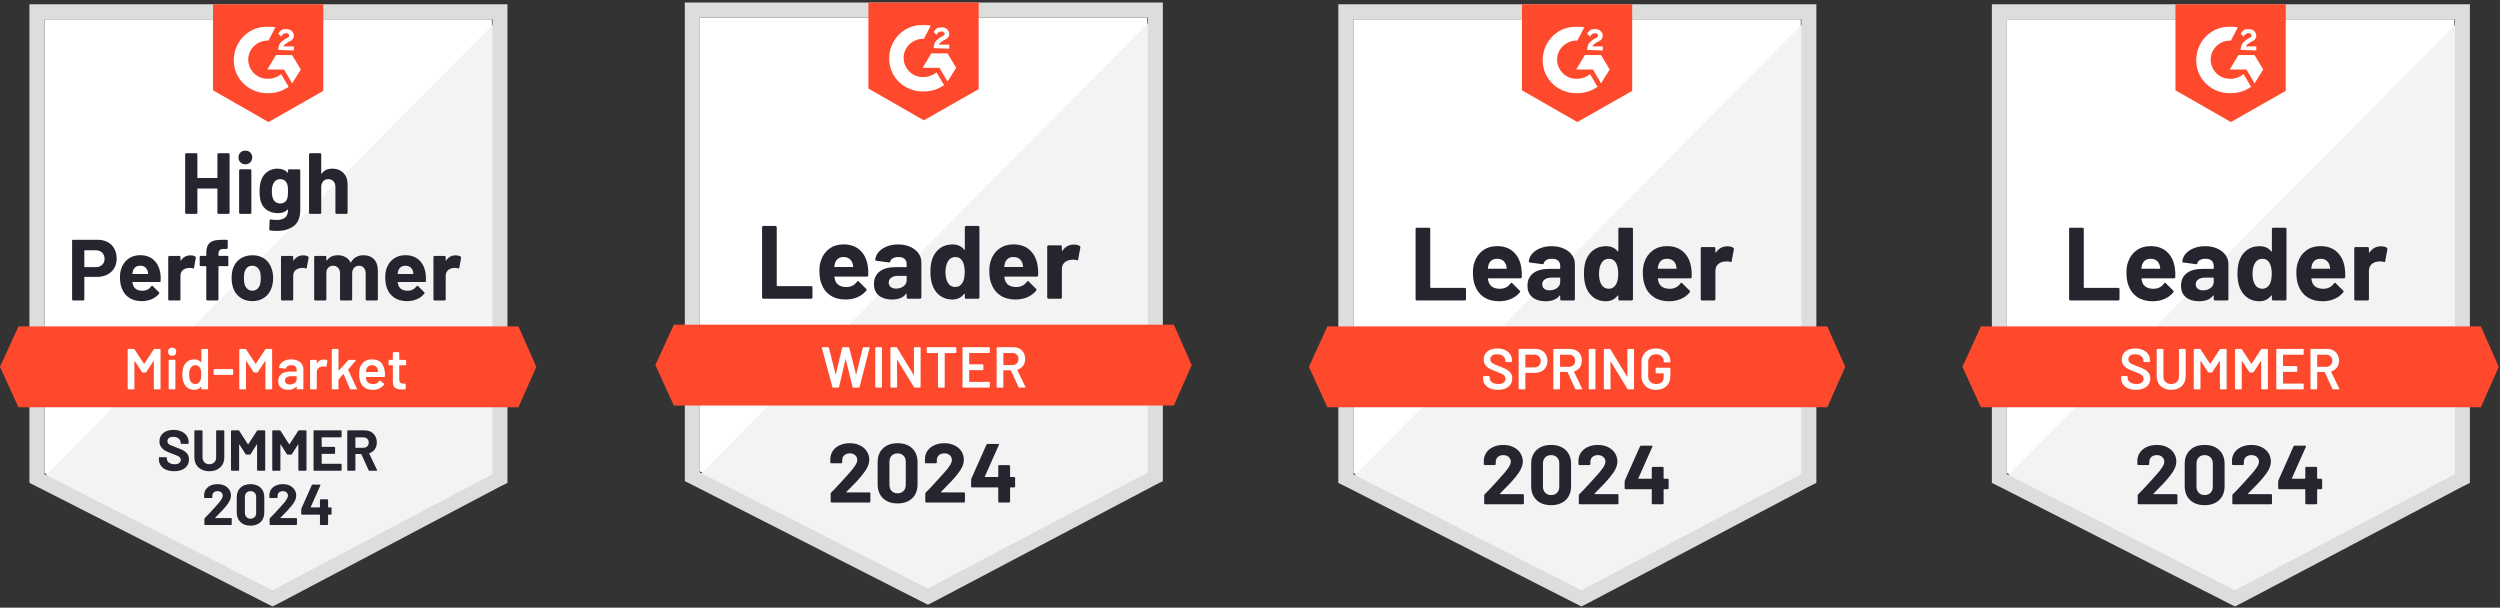
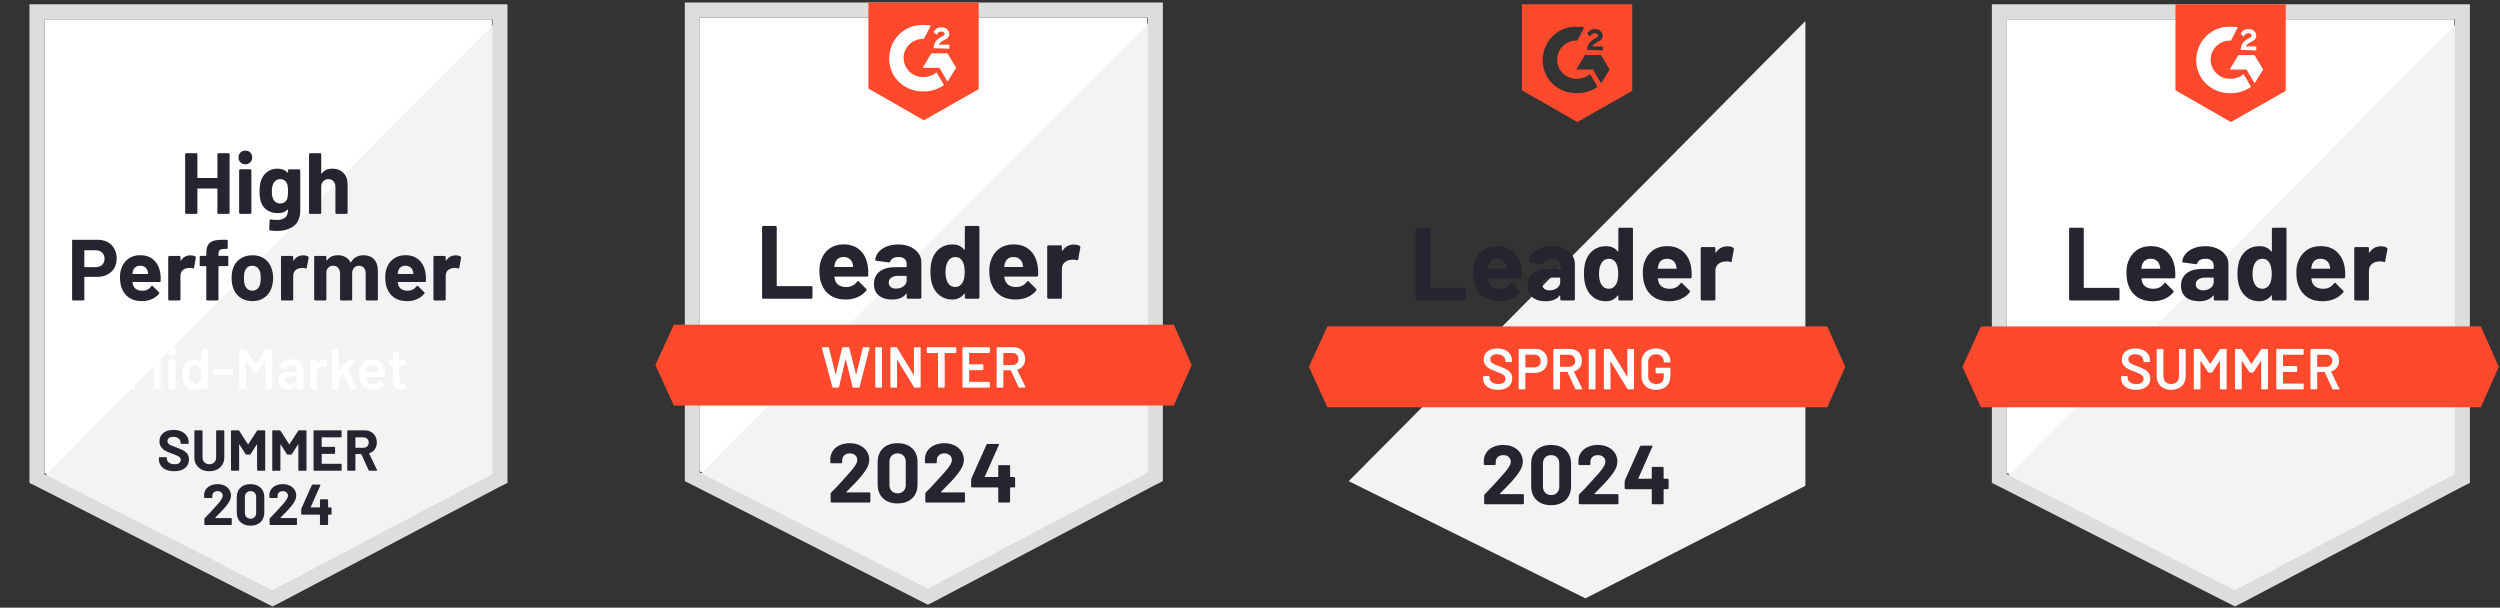
<svg xmlns="http://www.w3.org/2000/svg" width="576" height="140" viewBox="0 0 576 140" fill="none">
  <rect x="0" y="0" width="576" height="140" fill="#333333" stroke="none" />
  <path d="M10.241 108.996L62.782 135.732L113.328 108.996V4.445H10.241V108.996Z" fill="white" />
  <path d="M114.392 4.844L9.177 110.857L63.713 137.859L114.392 111.921V4.844Z" fill="#F2F3F2" />
  <path d="M6.783 39.293V111.254L8.645 112.185L61.187 138.922L62.783 139.72L64.379 138.922L115.058 112.185L116.92 111.254V0.984H6.783V39.293ZM10.242 109.259V4.443H113.462V109.259L62.783 135.995L10.242 109.259Z" fill="#DCDEDC" />
-   <path d="M61.852 6.172C62.384 6.172 62.916 6.172 63.448 6.305L61.852 9.364C59.458 9.231 57.33 11.094 57.197 13.488C57.064 15.882 58.926 18.01 61.32 18.143H61.852C62.916 18.143 63.98 17.744 64.779 17.079L66.508 20.006C65.178 20.937 63.581 21.469 61.852 21.469C57.596 21.602 54.004 18.409 53.871 14.153C53.738 9.896 56.931 6.305 61.187 6.172H61.852ZM67.306 12.69L69.301 16.015L67.306 19.207L65.444 16.015H61.586L63.581 12.69H67.306ZM64.114 11.493C64.114 10.96 64.246 10.428 64.513 10.029C64.779 9.63 65.311 9.231 65.71 8.965L65.976 8.832C66.508 8.566 66.641 8.433 66.641 8.167C66.641 7.901 66.242 7.635 65.976 7.635C65.444 7.635 65.045 7.901 64.779 8.433L64.114 7.768C64.246 7.502 64.513 7.236 64.779 6.97C65.178 6.704 65.577 6.704 65.976 6.704C66.375 6.704 66.907 6.837 67.173 7.103C67.439 7.369 67.705 7.768 67.705 8.167C67.705 8.832 67.306 9.364 66.508 9.63L66.109 9.896C65.71 10.162 65.444 10.296 65.311 10.694H67.705V11.626L64.114 11.493ZM61.852 28.12L74.489 20.937V0.984H49.083V20.804L61.852 28.12ZM119.448 75.207H4.256L0 84.518L4.256 93.829H119.448L123.571 84.518L119.448 75.207Z" fill="#FF492C" />
  <path d="M22.479 55.243C23.357 55.243 24.129 55.42 24.794 55.775C25.459 56.13 25.973 56.639 26.337 57.304C26.7 57.961 26.882 58.714 26.882 59.566C26.882 60.408 26.696 61.149 26.323 61.787C25.942 62.417 25.41 62.909 24.727 63.264C24.044 63.618 23.255 63.796 22.36 63.796H19.526C19.464 63.796 19.433 63.831 19.433 63.902V68.983C19.433 69.054 19.407 69.112 19.353 69.156C19.309 69.201 19.251 69.223 19.18 69.223H16.853C16.782 69.223 16.724 69.201 16.68 69.156C16.635 69.112 16.613 69.054 16.613 68.983V55.482C16.613 55.411 16.635 55.353 16.68 55.309C16.724 55.265 16.782 55.243 16.853 55.243H22.479ZM22.054 61.548C22.674 61.548 23.166 61.37 23.53 61.016C23.902 60.661 24.089 60.2 24.089 59.632C24.089 59.038 23.902 58.564 23.53 58.209C23.166 57.845 22.674 57.664 22.054 57.664H19.526C19.464 57.664 19.433 57.699 19.433 57.77V61.441C19.433 61.512 19.464 61.548 19.526 61.548H22.054ZM36.951 63.037C37.022 63.543 37.044 64.106 37.018 64.727C37.009 64.895 36.925 64.979 36.765 64.979H30.607C30.527 64.979 30.496 65.01 30.513 65.073C30.558 65.339 30.633 65.605 30.739 65.871C31.085 66.615 31.79 66.988 32.855 66.988C33.706 66.979 34.375 66.633 34.863 65.95C34.925 65.871 34.987 65.831 35.049 65.831C35.085 65.831 35.129 65.857 35.182 65.91L36.619 67.32C36.69 67.391 36.725 67.454 36.725 67.507C36.725 67.533 36.699 67.587 36.645 67.666C36.202 68.216 35.639 68.637 34.956 68.93C34.256 69.231 33.493 69.382 32.668 69.382C31.533 69.382 30.567 69.125 29.768 68.611C28.979 68.088 28.412 67.36 28.066 66.429C27.782 65.764 27.64 64.895 27.64 63.822C27.64 63.086 27.742 62.439 27.946 61.88C28.257 60.94 28.793 60.191 29.556 59.632C30.318 59.074 31.223 58.794 32.269 58.794C33.599 58.794 34.668 59.18 35.475 59.951C36.282 60.723 36.774 61.752 36.951 63.037ZM32.296 61.228C31.453 61.228 30.899 61.619 30.633 62.399C30.58 62.576 30.536 62.789 30.5 63.037C30.5 63.099 30.536 63.13 30.607 63.13H34.052C34.131 63.13 34.158 63.099 34.131 63.037C34.06 62.656 34.025 62.47 34.025 62.479C33.91 62.08 33.701 61.769 33.4 61.548C33.107 61.335 32.739 61.228 32.296 61.228ZM43.868 58.834C44.347 58.834 44.728 58.927 45.012 59.113C45.11 59.167 45.145 59.264 45.118 59.406L44.706 61.681C44.697 61.84 44.604 61.889 44.427 61.827C44.223 61.756 43.992 61.721 43.735 61.721C43.629 61.721 43.478 61.734 43.283 61.76C42.813 61.805 42.409 61.982 42.072 62.292C41.744 62.603 41.58 63.02 41.58 63.543V68.983C41.58 69.054 41.554 69.112 41.501 69.156C41.456 69.201 41.403 69.223 41.341 69.223H39C38.938 69.223 38.88 69.201 38.827 69.156C38.782 69.112 38.76 69.054 38.76 68.983V59.207C38.76 59.145 38.782 59.087 38.827 59.034C38.88 58.989 38.938 58.967 39 58.967H41.341C41.403 58.967 41.456 58.989 41.501 59.034C41.554 59.087 41.58 59.145 41.58 59.207V59.965C41.58 60 41.594 60.027 41.62 60.044C41.638 60.062 41.656 60.053 41.673 60.018C42.223 59.229 42.955 58.834 43.868 58.834ZM52.368 58.954C52.439 58.954 52.496 58.976 52.541 59.02C52.585 59.065 52.607 59.122 52.607 59.193V61.082C52.607 61.153 52.585 61.211 52.541 61.255C52.496 61.299 52.439 61.322 52.368 61.322H50.439C50.368 61.322 50.333 61.352 50.333 61.415V68.983C50.333 69.054 50.311 69.112 50.266 69.156C50.222 69.201 50.164 69.223 50.093 69.223H47.766C47.695 69.223 47.637 69.201 47.593 69.156C47.548 69.112 47.526 69.054 47.526 68.983V61.415C47.526 61.352 47.491 61.322 47.42 61.322H46.249C46.178 61.322 46.121 61.299 46.076 61.255C46.032 61.211 46.01 61.153 46.01 61.082V59.193C46.01 59.122 46.032 59.065 46.076 59.02C46.121 58.976 46.178 58.954 46.249 58.954H47.42C47.491 58.954 47.526 58.918 47.526 58.847V58.408C47.526 57.584 47.65 56.941 47.898 56.48C48.156 56.028 48.564 55.704 49.122 55.509C49.69 55.314 50.475 55.229 51.477 55.256H52.235C52.297 55.256 52.35 55.278 52.395 55.322C52.448 55.376 52.474 55.433 52.474 55.495V57.105C52.474 57.176 52.448 57.233 52.395 57.278C52.35 57.331 52.297 57.358 52.235 57.358H51.57C51.109 57.367 50.785 57.46 50.599 57.637C50.421 57.823 50.333 58.156 50.333 58.635V58.847C50.333 58.918 50.368 58.954 50.439 58.954H52.368ZM58.154 69.382C57.037 69.382 56.079 69.09 55.281 68.504C54.483 67.919 53.938 67.121 53.645 66.11C53.459 65.489 53.365 64.811 53.365 64.075C53.365 63.295 53.459 62.59 53.645 61.96C53.955 60.976 54.509 60.204 55.307 59.645C56.106 59.087 57.063 58.807 58.181 58.807C59.263 58.807 60.194 59.082 60.974 59.632C61.737 60.191 62.278 60.962 62.597 61.947C62.819 62.612 62.929 63.308 62.929 64.035C62.929 64.753 62.836 65.427 62.65 66.057C62.357 67.094 61.812 67.906 61.014 68.491C60.225 69.085 59.271 69.382 58.154 69.382ZM58.154 66.975C58.589 66.975 58.961 66.842 59.271 66.576C59.582 66.31 59.803 65.942 59.937 65.472C60.034 65.046 60.083 64.58 60.083 64.075C60.083 63.516 60.034 63.046 59.937 62.665C59.786 62.213 59.56 61.858 59.258 61.601C58.948 61.352 58.571 61.228 58.127 61.228C57.684 61.228 57.312 61.352 57.01 61.601C56.709 61.858 56.491 62.213 56.358 62.665C56.252 62.975 56.199 63.445 56.199 64.075C56.199 64.678 56.248 65.144 56.345 65.472C56.478 65.942 56.7 66.31 57.01 66.576C57.321 66.842 57.702 66.975 58.154 66.975ZM69.846 58.834C70.325 58.834 70.706 58.927 70.99 59.113C71.097 59.167 71.132 59.264 71.097 59.406L70.684 61.681C70.675 61.84 70.582 61.889 70.405 61.827C70.201 61.756 69.97 61.721 69.713 61.721C69.607 61.721 69.46 61.734 69.274 61.76C68.795 61.805 68.387 61.982 68.05 62.292C67.722 62.603 67.558 63.02 67.558 63.543V68.983C67.558 69.054 67.532 69.112 67.478 69.156C67.434 69.201 67.376 69.223 67.305 69.223H64.978C64.916 69.223 64.858 69.201 64.805 69.156C64.76 69.112 64.738 69.054 64.738 68.983V59.207C64.738 59.145 64.76 59.087 64.805 59.034C64.858 58.989 64.916 58.967 64.978 58.967H67.305C67.376 58.967 67.434 58.989 67.478 59.034C67.532 59.087 67.558 59.145 67.558 59.207V59.965C67.558 60 67.567 60.027 67.585 60.044C67.62 60.062 67.642 60.053 67.651 60.018C68.201 59.229 68.933 58.834 69.846 58.834ZM83.746 58.807C84.784 58.807 85.595 59.118 86.18 59.739C86.766 60.368 87.058 61.251 87.058 62.386V68.983C87.058 69.054 87.036 69.112 86.992 69.156C86.948 69.201 86.894 69.223 86.832 69.223H84.491C84.429 69.223 84.371 69.201 84.318 69.156C84.274 69.112 84.252 69.054 84.252 68.983V62.998C84.252 62.457 84.114 62.026 83.839 61.707C83.556 61.388 83.179 61.228 82.709 61.228C82.248 61.228 81.871 61.388 81.578 61.707C81.285 62.026 81.139 62.452 81.139 62.984V68.983C81.139 69.054 81.117 69.112 81.073 69.156C81.019 69.201 80.962 69.223 80.9 69.223H78.585C78.514 69.223 78.457 69.201 78.412 69.156C78.368 69.112 78.346 69.054 78.346 68.983V62.998C78.346 62.465 78.2 62.035 77.907 61.707C77.614 61.388 77.233 61.228 76.763 61.228C76.346 61.228 75.991 61.352 75.699 61.601C75.415 61.858 75.247 62.213 75.193 62.665V68.983C75.193 69.054 75.171 69.112 75.127 69.156C75.074 69.201 75.016 69.223 74.954 69.223H72.626C72.555 69.223 72.498 69.201 72.453 69.156C72.409 69.112 72.387 69.054 72.387 68.983V59.207C72.387 59.145 72.409 59.087 72.453 59.034C72.498 58.989 72.555 58.967 72.626 58.967H74.954C75.016 58.967 75.074 58.989 75.127 59.034C75.171 59.087 75.193 59.145 75.193 59.207V59.991C75.193 60.027 75.207 60.053 75.233 60.071C75.26 60.08 75.287 60.062 75.313 60.018C75.863 59.211 76.71 58.807 77.854 58.807C78.519 58.807 79.1 58.949 79.596 59.233C80.093 59.508 80.474 59.907 80.74 60.43C80.776 60.51 80.824 60.51 80.886 60.43C81.17 59.88 81.565 59.473 82.07 59.207C82.567 58.941 83.126 58.807 83.746 58.807ZM98.059 63.037C98.138 63.543 98.165 64.106 98.138 64.727C98.121 64.895 98.032 64.979 97.873 64.979H91.714C91.634 64.979 91.608 65.01 91.634 65.073C91.669 65.339 91.74 65.605 91.847 65.871C92.193 66.615 92.898 66.988 93.962 66.988C94.813 66.979 95.487 66.633 95.984 65.95C96.037 65.871 96.094 65.831 96.157 65.831C96.201 65.831 96.25 65.857 96.303 65.91L97.74 67.32C97.802 67.391 97.833 67.454 97.833 67.507C97.833 67.533 97.806 67.587 97.753 67.666C97.318 68.216 96.755 68.637 96.064 68.93C95.372 69.231 94.614 69.382 93.789 69.382C92.645 69.382 91.678 69.125 90.889 68.611C90.091 68.088 89.519 67.36 89.173 66.429C88.898 65.764 88.761 64.895 88.761 63.822C88.761 63.086 88.859 62.439 89.054 61.88C89.364 60.94 89.9 60.191 90.663 59.632C91.426 59.074 92.335 58.794 93.39 58.794C94.72 58.794 95.789 59.18 96.596 59.951C97.403 60.723 97.89 61.752 98.059 63.037ZM93.403 61.228C92.57 61.228 92.02 61.619 91.754 62.399C91.701 62.576 91.652 62.789 91.608 63.037C91.608 63.099 91.643 63.13 91.714 63.13H95.159C95.239 63.13 95.265 63.099 95.239 63.037C95.177 62.656 95.146 62.47 95.146 62.479C95.022 62.08 94.813 61.769 94.52 61.548C94.219 61.335 93.847 61.228 93.403 61.228ZM104.976 58.834C105.454 58.834 105.836 58.927 106.119 59.113C106.226 59.167 106.266 59.264 106.239 59.406L105.827 61.681C105.809 61.84 105.712 61.889 105.534 61.827C105.339 61.756 105.109 61.721 104.843 61.721C104.736 61.721 104.59 61.734 104.404 61.76C103.925 61.805 103.517 61.982 103.18 62.292C102.852 62.603 102.688 63.02 102.688 63.543V68.983C102.688 69.054 102.666 69.112 102.621 69.156C102.568 69.201 102.51 69.223 102.448 69.223H100.107C100.045 69.223 99.992 69.201 99.948 69.156C99.894 69.112 99.868 69.054 99.868 68.983V59.207C99.868 59.145 99.894 59.087 99.948 59.034C99.992 58.989 100.045 58.967 100.107 58.967H102.448C102.51 58.967 102.568 58.989 102.621 59.034C102.666 59.087 102.688 59.145 102.688 59.207V59.965C102.688 60 102.701 60.027 102.728 60.044C102.754 60.062 102.776 60.053 102.794 60.018C103.335 59.229 104.062 58.834 104.976 58.834ZM50.093 35.543C50.093 35.481 50.115 35.423 50.16 35.37C50.204 35.326 50.257 35.304 50.319 35.304H52.66C52.723 35.304 52.78 35.326 52.833 35.37C52.878 35.423 52.9 35.481 52.9 35.543V49.031C52.9 49.102 52.878 49.159 52.833 49.204C52.78 49.248 52.723 49.27 52.66 49.27H50.319C50.257 49.27 50.204 49.248 50.16 49.204C50.115 49.159 50.093 49.102 50.093 49.031V43.524C50.093 43.462 50.058 43.431 49.987 43.431H45.571C45.509 43.431 45.478 43.462 45.478 43.524V49.031C45.478 49.102 45.456 49.159 45.411 49.204C45.358 49.248 45.3 49.27 45.238 49.27H42.897C42.835 49.27 42.782 49.248 42.737 49.204C42.684 49.159 42.658 49.102 42.658 49.031V35.543C42.658 35.481 42.684 35.423 42.737 35.37C42.782 35.326 42.835 35.304 42.897 35.304H45.238C45.3 35.304 45.358 35.326 45.411 35.37C45.456 35.423 45.478 35.481 45.478 35.543V40.904C45.478 40.974 45.509 41.01 45.571 41.01H49.987C50.058 41.01 50.093 40.974 50.093 40.904V35.543ZM56.531 37.858C56.079 37.858 55.702 37.707 55.401 37.405C55.099 37.113 54.948 36.74 54.948 36.288C54.948 35.818 55.095 35.437 55.387 35.144C55.68 34.851 56.061 34.705 56.531 34.705C57.001 34.705 57.383 34.851 57.675 35.144C57.968 35.437 58.114 35.818 58.114 36.288C58.114 36.74 57.963 37.113 57.662 37.405C57.36 37.707 56.983 37.858 56.531 37.858ZM55.334 49.27C55.272 49.27 55.214 49.248 55.161 49.204C55.117 49.159 55.095 49.102 55.095 49.031V39.241C55.095 39.17 55.117 39.112 55.161 39.068C55.214 39.024 55.272 39.002 55.334 39.002H57.675C57.737 39.002 57.791 39.024 57.835 39.068C57.888 39.112 57.915 39.17 57.915 39.241V49.031C57.915 49.102 57.888 49.159 57.835 49.204C57.791 49.248 57.737 49.27 57.675 49.27H55.334ZM66.361 39.254C66.361 39.192 66.388 39.135 66.441 39.081C66.485 39.037 66.538 39.015 66.6 39.015H68.942C69.004 39.015 69.061 39.037 69.115 39.081C69.159 39.135 69.181 39.192 69.181 39.254V48.352C69.181 50.091 68.68 51.332 67.678 52.077C66.676 52.831 65.381 53.208 63.794 53.208C63.324 53.208 62.805 53.172 62.238 53.101C62.105 53.083 62.038 52.999 62.038 52.848L62.118 50.787C62.118 50.609 62.211 50.534 62.397 50.56C62.876 50.64 63.315 50.68 63.714 50.68C64.565 50.68 65.222 50.498 65.683 50.135C66.135 49.754 66.361 49.155 66.361 48.339C66.361 48.295 66.348 48.268 66.321 48.259C66.295 48.251 66.268 48.264 66.241 48.299C65.736 48.84 65 49.111 64.033 49.111C63.164 49.111 62.371 48.902 61.652 48.486C60.925 48.069 60.406 47.395 60.096 46.464C59.901 45.852 59.803 45.058 59.803 44.083C59.803 43.045 59.923 42.203 60.163 41.555C60.438 40.74 60.907 40.088 61.572 39.6C62.238 39.103 63.014 38.855 63.9 38.855C64.92 38.855 65.701 39.161 66.241 39.773C66.268 39.8 66.295 39.808 66.321 39.8C66.348 39.791 66.361 39.769 66.361 39.733V39.254ZM66.201 45.692C66.308 45.302 66.361 44.757 66.361 44.056C66.361 43.648 66.348 43.333 66.321 43.112C66.295 42.881 66.25 42.664 66.188 42.46C66.064 42.105 65.865 41.817 65.59 41.595C65.315 41.383 64.969 41.276 64.552 41.276C64.153 41.276 63.816 41.383 63.541 41.595C63.257 41.817 63.049 42.105 62.916 42.46C62.73 42.859 62.637 43.4 62.637 44.083C62.637 44.828 62.717 45.36 62.876 45.679C62.991 46.042 63.2 46.331 63.501 46.544C63.803 46.765 64.157 46.876 64.565 46.876C64.991 46.876 65.346 46.765 65.629 46.544C65.904 46.331 66.095 46.047 66.201 45.692ZM76.55 38.855C77.614 38.855 78.47 39.183 79.117 39.84C79.765 40.487 80.088 41.369 80.088 42.486V49.031C80.088 49.102 80.066 49.159 80.022 49.204C79.978 49.248 79.924 49.27 79.862 49.27H77.521C77.459 49.27 77.401 49.248 77.348 49.204C77.304 49.159 77.282 49.102 77.282 49.031V43.059C77.282 42.535 77.131 42.105 76.829 41.768C76.537 41.44 76.142 41.276 75.646 41.276C75.158 41.276 74.763 41.44 74.462 41.768C74.16 42.105 74.01 42.535 74.01 43.059V49.031C74.01 49.102 73.987 49.159 73.943 49.204C73.899 49.248 73.841 49.27 73.77 49.27H71.442C71.371 49.27 71.314 49.248 71.269 49.204C71.225 49.159 71.203 49.102 71.203 49.031V35.543C71.203 35.481 71.225 35.423 71.269 35.37C71.314 35.326 71.371 35.304 71.442 35.304H73.77C73.841 35.304 73.899 35.326 73.943 35.37C73.987 35.423 74.01 35.481 74.01 35.543V39.959C74.01 39.995 74.023 40.021 74.049 40.039C74.076 40.048 74.094 40.039 74.103 40.012C74.652 39.241 75.468 38.855 76.55 38.855Z" fill="#252530" />
  <path d="M35.421 80.502C35.465 80.431 35.527 80.396 35.607 80.396H36.831C36.875 80.396 36.911 80.413 36.937 80.449C36.973 80.476 36.99 80.511 36.99 80.555V89.547C36.99 89.592 36.973 89.627 36.937 89.654C36.911 89.689 36.875 89.707 36.831 89.707H35.607C35.563 89.707 35.523 89.689 35.487 89.654C35.461 89.627 35.447 89.592 35.447 89.547V83.202C35.447 83.176 35.439 83.158 35.421 83.149C35.394 83.14 35.377 83.149 35.368 83.176L33.705 85.73C33.661 85.801 33.599 85.836 33.519 85.836H32.907C32.827 85.836 32.765 85.801 32.721 85.73L31.045 83.189C31.036 83.162 31.023 83.154 31.005 83.162C30.978 83.171 30.965 83.189 30.965 83.216V89.547C30.965 89.592 30.947 89.627 30.912 89.654C30.885 89.689 30.85 89.707 30.805 89.707H29.581C29.537 89.707 29.502 89.689 29.475 89.654C29.44 89.627 29.422 89.592 29.422 89.547V80.555C29.422 80.511 29.44 80.476 29.475 80.449C29.502 80.413 29.537 80.396 29.581 80.396H30.805C30.885 80.396 30.947 80.431 30.991 80.502L33.16 83.788C33.177 83.805 33.195 83.814 33.213 83.814C33.231 83.814 33.244 83.805 33.253 83.788L35.421 80.502ZM39.664 81.979C39.389 81.979 39.163 81.89 38.986 81.713C38.808 81.535 38.72 81.309 38.72 81.034C38.72 80.759 38.808 80.533 38.986 80.356C39.163 80.178 39.389 80.09 39.664 80.09C39.939 80.09 40.165 80.178 40.343 80.356C40.52 80.533 40.608 80.759 40.608 81.034C40.608 81.309 40.52 81.535 40.343 81.713C40.165 81.89 39.939 81.979 39.664 81.979ZM39.026 89.707C38.981 89.707 38.946 89.689 38.919 89.654C38.884 89.627 38.866 89.592 38.866 89.547V83.056C38.866 83.012 38.884 82.976 38.919 82.95C38.946 82.914 38.981 82.897 39.026 82.897H40.249C40.294 82.897 40.334 82.914 40.369 82.95C40.396 82.976 40.409 83.012 40.409 83.056V89.547C40.409 89.592 40.396 89.627 40.369 89.654C40.334 89.689 40.294 89.707 40.249 89.707H39.026ZM46.395 80.555C46.395 80.511 46.412 80.476 46.448 80.449C46.474 80.413 46.51 80.396 46.554 80.396H47.778C47.822 80.396 47.862 80.413 47.898 80.449C47.924 80.476 47.938 80.511 47.938 80.555V89.547C47.938 89.592 47.924 89.627 47.898 89.654C47.862 89.689 47.822 89.707 47.778 89.707H46.554C46.51 89.707 46.474 89.689 46.448 89.654C46.412 89.627 46.395 89.592 46.395 89.547V89.148C46.395 89.122 46.386 89.104 46.368 89.095C46.35 89.086 46.333 89.095 46.315 89.122C45.925 89.583 45.415 89.813 44.785 89.813C44.156 89.813 43.623 89.649 43.189 89.321C42.755 88.993 42.44 88.536 42.245 87.951C42.085 87.454 42.005 86.9 42.005 86.288C42.005 85.659 42.081 85.118 42.231 84.666C42.426 84.08 42.741 83.624 43.176 83.296C43.61 82.967 44.156 82.803 44.812 82.803C45.424 82.803 45.925 83.025 46.315 83.468C46.333 83.486 46.35 83.495 46.368 83.495C46.386 83.486 46.395 83.468 46.395 83.442V80.555ZM46.075 87.845C46.279 87.481 46.381 86.967 46.381 86.302C46.381 85.61 46.27 85.082 46.049 84.719C45.809 84.329 45.472 84.133 45.038 84.133C44.586 84.133 44.231 84.32 43.974 84.692C43.708 85.082 43.575 85.623 43.575 86.315C43.575 86.936 43.681 87.446 43.894 87.845C44.142 88.27 44.519 88.483 45.025 88.483C45.477 88.483 45.827 88.27 46.075 87.845ZM49.374 86.368C49.33 86.368 49.294 86.355 49.268 86.328C49.232 86.293 49.215 86.253 49.215 86.209V85.198C49.215 85.153 49.232 85.113 49.268 85.078C49.294 85.051 49.33 85.038 49.374 85.038H53.564C53.608 85.038 53.644 85.051 53.671 85.078C53.706 85.113 53.724 85.153 53.724 85.198V86.209C53.724 86.253 53.706 86.293 53.671 86.328C53.644 86.355 53.608 86.368 53.564 86.368H49.374ZM61.133 80.502C61.177 80.431 61.239 80.396 61.319 80.396H62.543C62.587 80.396 62.627 80.413 62.663 80.449C62.689 80.476 62.702 80.511 62.702 80.555V89.547C62.702 89.592 62.689 89.627 62.663 89.654C62.627 89.689 62.587 89.707 62.543 89.707H61.319C61.275 89.707 61.239 89.689 61.213 89.654C61.177 89.627 61.159 89.592 61.159 89.547V83.202C61.159 83.176 61.151 83.158 61.133 83.149C61.106 83.14 61.089 83.149 61.08 83.176L59.417 85.73C59.373 85.801 59.31 85.836 59.231 85.836H58.619C58.539 85.836 58.477 85.801 58.433 85.73L56.757 83.189C56.748 83.162 56.734 83.154 56.717 83.162C56.69 83.171 56.677 83.189 56.677 83.216V89.547C56.677 89.592 56.663 89.627 56.637 89.654C56.601 89.689 56.562 89.707 56.517 89.707H55.293C55.249 89.707 55.214 89.689 55.187 89.654C55.151 89.627 55.134 89.592 55.134 89.547V80.555C55.134 80.511 55.151 80.476 55.187 80.449C55.214 80.413 55.249 80.396 55.293 80.396H56.517C56.597 80.396 56.659 80.431 56.703 80.502L58.871 83.788C58.889 83.805 58.907 83.814 58.925 83.814C58.943 83.814 58.956 83.805 58.965 83.788L61.133 80.502ZM67.092 82.803C67.651 82.803 68.143 82.901 68.568 83.096C68.994 83.291 69.322 83.557 69.553 83.894C69.783 84.24 69.898 84.63 69.898 85.065V89.547C69.898 89.592 69.885 89.627 69.859 89.654C69.823 89.689 69.783 89.707 69.739 89.707H68.515C68.471 89.707 68.435 89.689 68.409 89.654C68.373 89.627 68.356 89.592 68.356 89.547V89.122C68.356 89.095 68.347 89.077 68.329 89.068C68.311 89.068 68.293 89.077 68.276 89.095C67.841 89.574 67.212 89.813 66.387 89.813C65.722 89.813 65.177 89.645 64.751 89.308C64.316 88.971 64.099 88.47 64.099 87.805C64.099 87.113 64.343 86.572 64.831 86.182C65.309 85.801 65.988 85.61 66.866 85.61H68.289C68.333 85.61 68.356 85.588 68.356 85.543V85.224C68.356 84.878 68.254 84.608 68.05 84.413C67.846 84.227 67.54 84.133 67.132 84.133C66.795 84.133 66.524 84.196 66.32 84.32C66.108 84.435 65.975 84.599 65.921 84.812C65.895 84.918 65.833 84.963 65.735 84.945L64.445 84.785C64.4 84.776 64.365 84.763 64.338 84.745C64.303 84.719 64.29 84.688 64.299 84.652C64.37 84.111 64.662 83.668 65.177 83.322C65.682 82.976 66.32 82.803 67.092 82.803ZM66.773 88.59C67.207 88.59 67.58 88.474 67.89 88.244C68.2 88.013 68.356 87.721 68.356 87.366V86.741C68.356 86.696 68.333 86.674 68.289 86.674H67.172C66.702 86.674 66.334 86.763 66.068 86.94C65.793 87.118 65.655 87.37 65.655 87.698C65.655 87.982 65.762 88.199 65.975 88.35C66.178 88.51 66.445 88.59 66.773 88.59ZM74.607 82.83C74.891 82.83 75.139 82.888 75.352 83.003C75.423 83.038 75.45 83.105 75.432 83.202L75.206 84.4C75.197 84.506 75.135 84.537 75.02 84.493C74.887 84.448 74.731 84.426 74.554 84.426C74.439 84.426 74.35 84.431 74.288 84.439C73.916 84.457 73.605 84.586 73.357 84.825C73.109 85.073 72.984 85.393 72.984 85.783V89.547C72.984 89.592 72.971 89.627 72.945 89.654C72.909 89.689 72.869 89.707 72.825 89.707H71.601C71.557 89.707 71.521 89.689 71.495 89.654C71.459 89.627 71.442 89.592 71.442 89.547V83.069C71.442 83.025 71.459 82.985 71.495 82.95C71.521 82.923 71.557 82.91 71.601 82.91H72.825C72.869 82.91 72.909 82.923 72.945 82.95C72.971 82.985 72.984 83.025 72.984 83.069V83.668C72.984 83.703 72.993 83.721 73.011 83.721C73.02 83.73 73.033 83.721 73.051 83.695C73.423 83.118 73.942 82.83 74.607 82.83ZM76.603 89.707C76.558 89.707 76.523 89.689 76.496 89.654C76.461 89.627 76.443 89.592 76.443 89.547V80.555C76.443 80.511 76.461 80.476 76.496 80.449C76.523 80.413 76.558 80.396 76.603 80.396H77.826C77.871 80.396 77.906 80.413 77.933 80.449C77.968 80.476 77.986 80.511 77.986 80.555V85.357C77.986 85.384 77.995 85.402 78.013 85.41C78.03 85.419 78.048 85.41 78.066 85.384L80.221 83.003C80.283 82.941 80.349 82.91 80.42 82.91H81.83C81.919 82.91 81.963 82.941 81.963 83.003C81.963 83.029 81.95 83.065 81.923 83.109L80.234 85.131C80.207 85.158 80.203 85.189 80.221 85.224L82.216 89.521C82.234 89.556 82.242 89.583 82.242 89.6C82.242 89.671 82.194 89.707 82.096 89.707H80.806C80.717 89.707 80.655 89.667 80.62 89.587L79.17 86.209C79.161 86.191 79.143 86.177 79.117 86.169C79.099 86.169 79.085 86.177 79.077 86.195L78.013 87.419C77.995 87.454 77.986 87.486 77.986 87.512V89.547C77.986 89.592 77.968 89.627 77.933 89.654C77.906 89.689 77.871 89.707 77.826 89.707H76.603ZM88.64 85.543C88.676 85.765 88.694 86.013 88.694 86.288L88.68 86.701C88.68 86.807 88.627 86.86 88.521 86.86H84.357C84.313 86.86 84.291 86.882 84.291 86.927C84.317 87.219 84.357 87.419 84.41 87.525C84.623 88.164 85.142 88.488 85.967 88.496C86.57 88.496 87.049 88.248 87.403 87.751C87.439 87.698 87.483 87.672 87.536 87.672C87.572 87.672 87.603 87.685 87.629 87.712L88.454 88.39C88.534 88.452 88.547 88.523 88.494 88.603C88.219 88.993 87.851 89.294 87.39 89.507C86.938 89.72 86.432 89.827 85.874 89.827C85.182 89.827 84.592 89.671 84.105 89.361C83.626 89.051 83.275 88.616 83.054 88.058C82.85 87.579 82.748 86.914 82.748 86.062C82.748 85.548 82.801 85.131 82.907 84.812C83.085 84.191 83.422 83.699 83.918 83.335C84.406 82.981 84.996 82.803 85.688 82.803C87.434 82.803 88.419 83.717 88.64 85.543ZM85.688 84.133C85.359 84.133 85.085 84.218 84.863 84.386C84.65 84.546 84.499 84.772 84.41 85.065C84.357 85.215 84.322 85.41 84.304 85.65C84.286 85.694 84.304 85.716 84.357 85.716H87.058C87.102 85.716 87.124 85.694 87.124 85.65C87.106 85.428 87.08 85.26 87.044 85.144C86.964 84.825 86.809 84.577 86.579 84.4C86.339 84.222 86.042 84.133 85.688 84.133ZM93.575 84.001C93.575 84.045 93.562 84.08 93.535 84.107C93.5 84.142 93.46 84.16 93.416 84.16H92.059C92.015 84.16 91.992 84.182 91.992 84.227V87.432C91.992 87.769 92.068 88.013 92.219 88.164C92.36 88.315 92.591 88.39 92.91 88.39H93.309C93.354 88.39 93.389 88.403 93.416 88.43C93.451 88.465 93.469 88.505 93.469 88.55V89.547C93.469 89.645 93.416 89.702 93.309 89.72L92.618 89.734C91.917 89.734 91.394 89.614 91.048 89.374C90.702 89.135 90.525 88.683 90.516 88.018V84.227C90.516 84.182 90.494 84.16 90.449 84.16H89.691C89.647 84.16 89.611 84.142 89.585 84.107C89.549 84.08 89.532 84.045 89.532 84.001V83.069C89.532 83.025 89.549 82.985 89.585 82.95C89.611 82.923 89.647 82.91 89.691 82.91H90.449C90.494 82.91 90.516 82.888 90.516 82.843V81.287C90.516 81.243 90.534 81.203 90.569 81.167C90.596 81.141 90.631 81.127 90.676 81.127H91.833C91.877 81.127 91.913 81.141 91.939 81.167C91.975 81.203 91.992 81.243 91.992 81.287V82.843C91.992 82.888 92.015 82.91 92.059 82.91H93.416C93.46 82.91 93.5 82.923 93.535 82.95C93.562 82.985 93.575 83.025 93.575 83.069V84.001Z" fill="white" />
  <path d="M40.13 108.569C39.421 108.569 38.8 108.454 38.268 108.223C37.736 108.001 37.328 107.678 37.044 107.252C36.752 106.835 36.605 106.347 36.605 105.789V105.496C36.605 105.452 36.623 105.416 36.659 105.39C36.685 105.354 36.721 105.337 36.765 105.337H38.282C38.326 105.337 38.366 105.354 38.401 105.39C38.428 105.416 38.441 105.452 38.441 105.496V105.696C38.441 106.05 38.605 106.347 38.933 106.587C39.261 106.835 39.705 106.959 40.263 106.959C40.733 106.959 41.084 106.862 41.314 106.667C41.545 106.463 41.66 106.214 41.66 105.922C41.66 105.709 41.589 105.532 41.447 105.39C41.305 105.239 41.11 105.11 40.862 105.004C40.623 104.889 40.237 104.734 39.705 104.538C39.111 104.335 38.605 104.126 38.188 103.913C37.78 103.7 37.439 103.408 37.164 103.035C36.88 102.672 36.739 102.22 36.739 101.679C36.739 101.147 36.876 100.681 37.151 100.282C37.426 99.883 37.807 99.577 38.295 99.364C38.782 99.151 39.346 99.045 39.984 99.045C40.658 99.045 41.257 99.165 41.78 99.404C42.312 99.644 42.729 99.981 43.03 100.415C43.323 100.841 43.469 101.337 43.469 101.905V102.104C43.469 102.149 43.456 102.184 43.429 102.211C43.394 102.246 43.354 102.264 43.309 102.264H41.78C41.735 102.264 41.7 102.246 41.673 102.211C41.638 102.184 41.62 102.149 41.62 102.104V101.998C41.62 101.625 41.469 101.306 41.168 101.04C40.858 100.783 40.436 100.654 39.904 100.654C39.487 100.654 39.159 100.743 38.92 100.92C38.689 101.098 38.574 101.342 38.574 101.652C38.574 101.874 38.645 102.06 38.787 102.211C38.92 102.361 39.124 102.494 39.399 102.61C39.665 102.734 40.082 102.898 40.649 103.102C41.279 103.332 41.771 103.536 42.126 103.714C42.489 103.891 42.817 104.153 43.11 104.499C43.394 104.853 43.536 105.31 43.536 105.869C43.536 106.702 43.23 107.358 42.618 107.837C42.006 108.325 41.177 108.569 40.13 108.569ZM48.231 108.569C47.548 108.569 46.95 108.436 46.435 108.17C45.912 107.904 45.504 107.531 45.212 107.052C44.928 106.565 44.786 106.006 44.786 105.376V99.311C44.786 99.267 44.799 99.231 44.826 99.204C44.861 99.169 44.901 99.151 44.946 99.151H46.502C46.546 99.151 46.582 99.169 46.608 99.204C46.644 99.231 46.661 99.267 46.661 99.311V105.39C46.661 105.86 46.808 106.237 47.1 106.52C47.384 106.813 47.761 106.959 48.231 106.959C48.701 106.959 49.082 106.813 49.375 106.52C49.659 106.237 49.801 105.86 49.801 105.39V99.311C49.801 99.267 49.818 99.231 49.854 99.204C49.88 99.169 49.916 99.151 49.96 99.151H51.517C51.561 99.151 51.601 99.169 51.636 99.204C51.663 99.231 51.676 99.267 51.676 99.311V105.376C51.676 106.006 51.534 106.565 51.251 107.052C50.958 107.531 50.554 107.904 50.04 108.17C49.517 108.436 48.914 108.569 48.231 108.569ZM59.205 99.258C59.249 99.187 59.311 99.151 59.391 99.151H60.947C60.992 99.151 61.032 99.169 61.067 99.204C61.094 99.231 61.107 99.267 61.107 99.311V108.303C61.107 108.347 61.094 108.383 61.067 108.409C61.032 108.445 60.992 108.462 60.947 108.462H59.391C59.347 108.462 59.311 108.445 59.285 108.409C59.249 108.383 59.231 108.347 59.231 108.303V102.437C59.231 102.401 59.223 102.384 59.205 102.384C59.187 102.384 59.169 102.397 59.152 102.424L57.742 104.632C57.697 104.703 57.635 104.738 57.555 104.738H56.771C56.691 104.738 56.629 104.703 56.584 104.632L55.174 102.424C55.157 102.397 55.139 102.384 55.121 102.384C55.103 102.392 55.095 102.415 55.095 102.45V108.303C55.095 108.347 55.077 108.383 55.041 108.409C55.015 108.445 54.979 108.462 54.935 108.462H53.379C53.334 108.462 53.294 108.445 53.259 108.409C53.232 108.383 53.219 108.347 53.219 108.303V99.311C53.219 99.267 53.232 99.231 53.259 99.204C53.294 99.169 53.334 99.151 53.379 99.151H54.935C55.015 99.151 55.077 99.187 55.121 99.258L57.117 102.357C57.143 102.41 57.17 102.41 57.196 102.357L59.205 99.258ZM68.715 99.258C68.76 99.187 68.822 99.151 68.902 99.151H70.458C70.502 99.151 70.538 99.169 70.564 99.204C70.6 99.231 70.618 99.267 70.618 99.311V108.303C70.618 108.347 70.6 108.383 70.564 108.409C70.538 108.445 70.502 108.462 70.458 108.462H68.902C68.857 108.462 68.817 108.445 68.782 108.409C68.755 108.383 68.742 108.347 68.742 108.303V102.437C68.742 102.401 68.733 102.384 68.715 102.384C68.698 102.384 68.68 102.397 68.662 102.424L67.252 104.632C67.208 104.703 67.146 104.738 67.066 104.738H66.281C66.201 104.738 66.139 104.703 66.095 104.632L64.685 102.424C64.667 102.397 64.65 102.384 64.632 102.384C64.614 102.392 64.605 102.415 64.605 102.45V108.303C64.605 108.347 64.592 108.383 64.565 108.409C64.53 108.445 64.49 108.462 64.446 108.462H62.889C62.845 108.462 62.809 108.445 62.783 108.409C62.748 108.383 62.73 108.347 62.73 108.303V99.311C62.73 99.267 62.748 99.231 62.783 99.204C62.809 99.169 62.845 99.151 62.889 99.151H64.446C64.525 99.151 64.588 99.187 64.632 99.258L66.627 102.357C66.654 102.41 66.68 102.41 66.707 102.357L68.715 99.258ZM78.705 100.601C78.705 100.646 78.692 100.681 78.665 100.708C78.629 100.743 78.59 100.761 78.545 100.761H74.182C74.138 100.761 74.116 100.783 74.116 100.827V102.889C74.116 102.933 74.138 102.956 74.182 102.956H77.042C77.087 102.956 77.122 102.969 77.149 102.995C77.184 103.031 77.202 103.071 77.202 103.115V104.405C77.202 104.45 77.184 104.49 77.149 104.525C77.122 104.552 77.087 104.565 77.042 104.565H74.182C74.138 104.565 74.116 104.587 74.116 104.632V106.786C74.116 106.831 74.138 106.853 74.182 106.853H78.545C78.59 106.853 78.629 106.866 78.665 106.893C78.692 106.928 78.705 106.968 78.705 107.013V108.303C78.705 108.347 78.692 108.383 78.665 108.409C78.629 108.445 78.59 108.462 78.545 108.462H72.4C72.356 108.462 72.316 108.445 72.28 108.409C72.254 108.383 72.24 108.347 72.24 108.303V99.311C72.24 99.267 72.254 99.231 72.28 99.204C72.316 99.169 72.356 99.151 72.4 99.151H78.545C78.59 99.151 78.629 99.169 78.665 99.204C78.692 99.231 78.705 99.267 78.705 99.311V100.601ZM85.116 108.462C85.028 108.462 84.966 108.423 84.93 108.343L83.267 104.658C83.25 104.623 83.223 104.605 83.188 104.605H81.951C81.906 104.605 81.884 104.627 81.884 104.671V108.303C81.884 108.347 81.866 108.383 81.831 108.409C81.804 108.445 81.769 108.462 81.724 108.462H80.168C80.124 108.462 80.084 108.445 80.048 108.409C80.022 108.383 80.008 108.347 80.008 108.303V99.311C80.008 99.267 80.022 99.231 80.048 99.204C80.084 99.169 80.124 99.151 80.168 99.151H83.972C84.54 99.151 85.036 99.267 85.462 99.497C85.897 99.728 86.229 100.056 86.46 100.481C86.699 100.907 86.819 101.399 86.819 101.958C86.819 102.561 86.668 103.075 86.367 103.501C86.065 103.935 85.644 104.241 85.103 104.419C85.059 104.436 85.045 104.468 85.063 104.512L86.872 108.276C86.89 108.312 86.899 108.338 86.899 108.356C86.899 108.427 86.85 108.462 86.752 108.462H85.116ZM81.951 100.761C81.906 100.761 81.884 100.783 81.884 100.827V103.102C81.884 103.146 81.906 103.168 81.951 103.168H83.693C84.065 103.168 84.367 103.058 84.597 102.836C84.837 102.614 84.957 102.326 84.957 101.971C84.957 101.617 84.837 101.324 84.597 101.093C84.367 100.872 84.065 100.761 83.693 100.761H81.951ZM49.588 119.277C49.57 119.294 49.566 119.312 49.575 119.33C49.583 119.348 49.601 119.356 49.628 119.356H53.232C53.277 119.356 53.317 119.37 53.352 119.396C53.379 119.432 53.392 119.472 53.392 119.516V120.806C53.392 120.851 53.379 120.886 53.352 120.913C53.317 120.948 53.277 120.966 53.232 120.966H47.247C47.202 120.966 47.163 120.948 47.127 120.913C47.1 120.886 47.087 120.851 47.087 120.806V119.583C47.087 119.503 47.114 119.436 47.167 119.383C47.601 118.957 48.045 118.496 48.497 118C48.949 117.494 49.233 117.179 49.348 117.055C49.597 116.763 49.849 116.483 50.107 116.217C50.913 115.322 51.317 114.657 51.317 114.222C51.317 113.912 51.206 113.654 50.984 113.451C50.763 113.255 50.475 113.158 50.12 113.158C49.765 113.158 49.477 113.255 49.255 113.451C49.034 113.654 48.923 113.92 48.923 114.249V114.581C48.923 114.625 48.905 114.665 48.87 114.701C48.843 114.727 48.807 114.741 48.763 114.741H47.194C47.149 114.741 47.114 114.727 47.087 114.701C47.052 114.665 47.034 114.625 47.034 114.581V113.956C47.06 113.477 47.211 113.051 47.486 112.679C47.761 112.315 48.125 112.036 48.577 111.841C49.038 111.646 49.552 111.548 50.12 111.548C50.749 111.548 51.299 111.664 51.769 111.894C52.23 112.134 52.59 112.453 52.847 112.852C53.095 113.251 53.219 113.694 53.219 114.182C53.219 114.555 53.126 114.936 52.94 115.326C52.754 115.716 52.474 116.137 52.102 116.59C51.827 116.936 51.53 117.277 51.211 117.614C50.891 117.951 50.417 118.439 49.787 119.077L49.588 119.277ZM57.715 121.112C56.74 121.112 55.968 120.837 55.401 120.288C54.833 119.747 54.549 119.006 54.549 118.066V114.555C54.549 113.632 54.833 112.901 55.401 112.36C55.968 111.819 56.74 111.548 57.715 111.548C58.691 111.548 59.466 111.819 60.043 112.36C60.61 112.901 60.894 113.632 60.894 114.555V118.066C60.894 119.006 60.61 119.747 60.043 120.288C59.466 120.837 58.691 121.112 57.715 121.112ZM57.715 119.503C58.114 119.503 58.433 119.379 58.673 119.13C58.903 118.891 59.019 118.567 59.019 118.159V114.501C59.019 114.093 58.903 113.77 58.673 113.53C58.433 113.282 58.114 113.158 57.715 113.158C57.325 113.158 57.014 113.282 56.784 113.53C56.544 113.77 56.425 114.093 56.425 114.501V118.159C56.425 118.567 56.544 118.891 56.784 119.13C57.014 119.379 57.325 119.503 57.715 119.503ZM64.618 119.277C64.601 119.294 64.596 119.312 64.605 119.33C64.614 119.348 64.632 119.356 64.659 119.356H68.263C68.308 119.356 68.347 119.37 68.383 119.396C68.409 119.432 68.423 119.472 68.423 119.516V120.806C68.423 120.851 68.409 120.886 68.383 120.913C68.347 120.948 68.308 120.966 68.263 120.966H62.278C62.233 120.966 62.198 120.948 62.171 120.913C62.136 120.886 62.118 120.851 62.118 120.806V119.583C62.118 119.503 62.145 119.436 62.198 119.383C62.632 118.957 63.076 118.496 63.528 118C63.98 117.494 64.264 117.179 64.379 117.055C64.627 116.763 64.88 116.483 65.137 116.217C65.944 115.322 66.348 114.657 66.348 114.222C66.348 113.912 66.237 113.654 66.015 113.451C65.793 113.255 65.505 113.158 65.151 113.158C64.796 113.158 64.508 113.255 64.286 113.451C64.064 113.654 63.953 113.92 63.953 114.249V114.581C63.953 114.625 63.94 114.665 63.914 114.701C63.878 114.727 63.838 114.741 63.794 114.741H62.224C62.18 114.741 62.145 114.727 62.118 114.701C62.082 114.665 62.065 114.625 62.065 114.581V113.956C62.091 113.477 62.242 113.051 62.517 112.679C62.792 112.315 63.16 112.036 63.621 111.841C64.073 111.646 64.583 111.548 65.151 111.548C65.78 111.548 66.33 111.664 66.8 111.894C67.261 112.134 67.62 112.453 67.877 112.852C68.126 113.251 68.25 113.694 68.25 114.182C68.25 114.555 68.157 114.936 67.971 115.326C67.784 115.716 67.505 116.137 67.132 116.59C66.858 116.936 66.561 117.277 66.241 117.614C65.922 117.951 65.448 118.439 64.818 119.077L64.618 119.277ZM76.231 116.909C76.275 116.909 76.315 116.922 76.35 116.949C76.377 116.984 76.39 117.024 76.39 117.069V118.412C76.39 118.456 76.377 118.496 76.35 118.532C76.315 118.558 76.275 118.572 76.231 118.572H75.659C75.615 118.572 75.592 118.594 75.592 118.638V120.806C75.592 120.851 75.579 120.886 75.552 120.913C75.517 120.948 75.477 120.966 75.433 120.966H73.876C73.832 120.966 73.797 120.948 73.77 120.913C73.735 120.886 73.717 120.851 73.717 120.806V118.638C73.717 118.594 73.695 118.572 73.65 118.572H69.567C69.522 118.572 69.487 118.558 69.46 118.532C69.425 118.496 69.407 118.456 69.407 118.412V117.348C69.407 117.295 69.42 117.228 69.447 117.148L71.841 111.775C71.877 111.695 71.939 111.655 72.028 111.655H73.69C73.752 111.655 73.797 111.673 73.823 111.708C73.841 111.735 73.837 111.779 73.81 111.841L71.589 116.829C71.58 116.847 71.58 116.865 71.589 116.882C71.597 116.9 71.611 116.909 71.629 116.909H73.65C73.695 116.909 73.717 116.887 73.717 116.842V115.193C73.717 115.149 73.735 115.113 73.77 115.087C73.797 115.051 73.832 115.033 73.876 115.033H75.433C75.477 115.033 75.517 115.051 75.552 115.087C75.579 115.113 75.592 115.149 75.592 115.193V116.842C75.592 116.887 75.615 116.909 75.659 116.909H76.231Z" fill="#252530" />
  <path d="M462.385 108.996L514.926 135.732L565.472 108.996V4.445H462.385V108.996Z" fill="white" />
  <path d="M566.536 4.844L461.32 110.857L515.857 137.859L566.536 111.921V4.844Z" fill="#F2F3F2" />
  <path d="M458.927 39.293V111.254L460.789 112.185L513.33 138.922L514.926 139.72L516.523 138.922L567.201 112.185L569.064 111.254V0.984H458.927V39.293ZM462.385 109.259V4.443H565.605V109.259L514.926 135.995L462.385 109.259Z" fill="#DCDEDC" />
  <path d="M513.996 6.172C514.528 6.172 515.06 6.172 515.592 6.305L513.996 9.364C511.602 9.231 509.473 11.094 509.34 13.488C509.207 15.882 511.069 18.01 513.464 18.143H513.996C515.06 18.143 516.124 17.744 516.922 17.079L518.651 20.006C517.321 20.937 515.725 21.469 513.996 21.469C509.739 21.602 506.148 18.409 506.015 14.153C505.882 9.896 509.074 6.305 513.331 6.172H513.996ZM519.449 12.69L521.445 16.015L519.449 19.207L517.587 16.015H513.73L515.725 12.69H519.449ZM516.257 11.493C516.257 10.96 516.39 10.428 516.656 10.029C516.922 9.63 517.454 9.231 517.853 8.965L518.119 8.832C518.651 8.566 518.784 8.433 518.784 8.167C518.784 7.901 518.385 7.635 518.119 7.635C517.587 7.635 517.188 7.901 516.922 8.433L516.257 7.768C516.39 7.502 516.656 7.236 516.922 6.97C517.321 6.704 517.72 6.704 518.119 6.704C518.518 6.704 519.05 6.837 519.316 7.103C519.582 7.369 519.848 7.768 519.848 8.167C519.848 8.832 519.449 9.364 518.651 9.63L518.252 9.896C517.853 10.162 517.587 10.296 517.454 10.694H519.848V11.626L516.257 11.493ZM513.996 28.12L526.632 20.937V0.984H501.226V20.804L513.996 28.12ZM571.592 75.207H456.4L452.144 84.518L456.4 93.829H571.592L575.715 84.518L571.592 75.207Z" fill="#FF492C" />
  <path d="M477.004 69.223C476.924 69.223 476.858 69.196 476.804 69.143C476.751 69.081 476.725 69.01 476.725 68.93V52.755C476.725 52.676 476.751 52.605 476.804 52.543C476.858 52.489 476.924 52.463 477.004 52.463H479.811C479.89 52.463 479.957 52.489 480.01 52.543C480.072 52.605 480.103 52.676 480.103 52.755V66.203C480.103 66.283 480.143 66.323 480.223 66.323H488.044C488.124 66.323 488.195 66.35 488.257 66.403C488.31 66.465 488.337 66.536 488.337 66.616V68.93C488.337 69.01 488.31 69.081 488.257 69.143C488.195 69.196 488.124 69.223 488.044 69.223H477.004ZM501.093 61.801C501.191 62.404 501.222 63.082 501.186 63.836C501.177 64.031 501.075 64.128 500.88 64.128H493.485C493.387 64.128 493.356 64.168 493.391 64.248C493.436 64.567 493.52 64.886 493.644 65.206C494.061 66.093 494.908 66.536 496.185 66.536C497.205 66.527 498.012 66.115 498.606 65.299C498.668 65.201 498.739 65.153 498.819 65.153C498.872 65.153 498.929 65.184 498.991 65.246L500.707 66.948C500.787 67.028 500.827 67.099 500.827 67.161C500.827 67.197 500.796 67.263 500.734 67.361C500.211 68.008 499.532 68.513 498.699 68.877C497.874 69.232 496.965 69.409 495.972 69.409C494.597 69.409 493.436 69.099 492.487 68.478C491.538 67.857 490.855 66.988 490.439 65.871C490.102 65.073 489.933 64.026 489.933 62.732C489.933 61.854 490.053 61.082 490.292 60.417C490.665 59.282 491.308 58.378 492.221 57.704C493.143 57.039 494.234 56.706 495.493 56.706C497.089 56.706 498.371 57.167 499.337 58.089C500.304 59.012 500.889 60.249 501.093 61.801ZM495.52 59.619C494.509 59.619 493.844 60.089 493.524 61.029C493.462 61.242 493.409 61.499 493.365 61.801C493.365 61.88 493.405 61.92 493.485 61.92H497.621C497.719 61.92 497.75 61.88 497.714 61.801C497.635 61.34 497.595 61.118 497.595 61.136C497.453 60.657 497.205 60.284 496.85 60.018C496.486 59.752 496.043 59.619 495.52 59.619ZM508.063 56.719C509.101 56.719 510.027 56.901 510.843 57.265C511.659 57.62 512.293 58.112 512.745 58.741C513.197 59.362 513.424 60.054 513.424 60.816V68.93C513.424 69.01 513.397 69.081 513.344 69.143C513.291 69.196 513.224 69.223 513.144 69.223H510.338C510.258 69.223 510.191 69.196 510.138 69.143C510.076 69.081 510.045 69.01 510.045 68.93V68.145C510.045 68.101 510.032 68.07 510.005 68.052C509.97 68.035 509.939 68.048 509.912 68.092C509.238 68.97 508.161 69.409 506.68 69.409C505.429 69.409 504.423 69.108 503.66 68.505C502.889 67.902 502.503 67.006 502.503 65.818C502.503 64.594 502.938 63.641 503.807 62.958C504.667 62.284 505.895 61.947 507.491 61.947H509.925C510.005 61.947 510.045 61.907 510.045 61.827V61.295C510.045 60.772 509.885 60.36 509.566 60.058C509.247 59.765 508.768 59.619 508.13 59.619C507.642 59.619 507.234 59.708 506.906 59.885C506.578 60.062 506.365 60.311 506.267 60.63C506.223 60.807 506.121 60.887 505.961 60.87L503.062 60.484C502.867 60.448 502.778 60.377 502.796 60.271C502.858 59.597 503.124 58.989 503.594 58.449C504.064 57.908 504.689 57.486 505.469 57.185C506.241 56.875 507.105 56.719 508.063 56.719ZM507.584 66.895C508.267 66.895 508.848 66.713 509.327 66.35C509.806 65.986 510.045 65.516 510.045 64.94V64.075C510.045 63.995 510.005 63.955 509.925 63.955H508.209C507.491 63.955 506.928 64.093 506.52 64.368C506.112 64.634 505.908 65.015 505.908 65.512C505.908 65.946 506.059 66.283 506.36 66.523C506.662 66.771 507.07 66.895 507.584 66.895ZM523.44 52.755C523.44 52.676 523.466 52.605 523.519 52.543C523.573 52.489 523.639 52.463 523.719 52.463H526.526C526.605 52.463 526.672 52.489 526.725 52.543C526.778 52.605 526.805 52.676 526.805 52.755V68.93C526.805 69.01 526.778 69.081 526.725 69.143C526.672 69.196 526.605 69.223 526.526 69.223H523.719C523.639 69.223 523.573 69.196 523.519 69.143C523.466 69.081 523.44 69.01 523.44 68.93V68.145C523.44 68.101 523.422 68.075 523.386 68.066C523.351 68.057 523.32 68.066 523.293 68.092C522.619 68.97 521.702 69.409 520.54 69.409C519.423 69.409 518.46 69.099 517.654 68.478C516.847 67.857 516.266 67.006 515.911 65.924C515.645 65.091 515.512 64.124 515.512 63.024C515.512 61.889 515.654 60.901 515.938 60.058C516.31 59.029 516.891 58.218 517.68 57.624C518.469 57.021 519.445 56.719 520.606 56.719C521.759 56.719 522.655 57.118 523.293 57.916C523.32 57.97 523.351 57.987 523.386 57.97C523.422 57.952 523.44 57.921 523.44 57.877V52.755ZM522.934 65.485C523.253 64.9 523.413 64.093 523.413 63.064C523.413 62 523.236 61.162 522.881 60.55C522.517 59.929 521.985 59.619 521.285 59.619C520.531 59.619 519.964 59.929 519.582 60.55C519.183 61.18 518.984 62.027 518.984 63.091C518.984 64.049 519.152 64.847 519.489 65.485C519.888 66.177 520.478 66.523 521.258 66.523C521.977 66.523 522.535 66.177 522.934 65.485ZM540.24 61.801C540.337 62.404 540.368 63.082 540.333 63.836C540.324 64.031 540.222 64.128 540.027 64.128H532.631C532.534 64.128 532.502 64.168 532.538 64.248C532.582 64.567 532.667 64.886 532.791 65.206C533.207 66.093 534.054 66.536 535.331 66.536C536.351 66.527 537.158 66.115 537.752 65.299C537.814 65.201 537.885 65.153 537.965 65.153C538.018 65.153 538.076 65.184 538.138 65.246L539.854 66.948C539.934 67.028 539.974 67.099 539.974 67.161C539.974 67.197 539.942 67.263 539.88 67.361C539.357 68.008 538.679 68.513 537.845 68.877C537.021 69.232 536.112 69.409 535.118 69.409C533.744 69.409 532.582 69.099 531.633 68.478C530.685 67.857 530.002 66.988 529.585 65.871C529.248 65.073 529.08 64.026 529.08 62.732C529.08 61.854 529.199 61.082 529.439 60.417C529.811 59.282 530.454 58.378 531.367 57.704C532.29 57.039 533.38 56.706 534.64 56.706C536.236 56.706 537.517 57.167 538.484 58.089C539.45 59.012 540.036 60.249 540.24 61.801ZM534.666 59.619C533.655 59.619 532.99 60.089 532.671 61.029C532.609 61.242 532.556 61.499 532.511 61.801C532.511 61.88 532.551 61.92 532.631 61.92H536.768C536.865 61.92 536.896 61.88 536.861 61.801C536.781 61.34 536.741 61.118 536.741 61.136C536.599 60.657 536.351 60.284 535.996 60.018C535.633 59.752 535.189 59.619 534.666 59.619ZM548.553 56.746C549.129 56.746 549.582 56.857 549.91 57.078C550.043 57.15 550.092 57.269 550.056 57.438L549.551 60.178C549.542 60.364 549.431 60.417 549.218 60.337C548.979 60.258 548.699 60.218 548.38 60.218C548.256 60.218 548.083 60.235 547.861 60.271C547.285 60.315 546.797 60.524 546.398 60.896C545.999 61.277 545.8 61.778 545.8 62.399V68.93C545.8 69.01 545.773 69.081 545.72 69.143C545.658 69.196 545.587 69.223 545.507 69.223H542.714C542.634 69.223 542.563 69.196 542.501 69.143C542.448 69.081 542.421 69.01 542.421 68.93V57.198C542.421 57.118 542.448 57.052 542.501 56.999C542.563 56.946 542.634 56.919 542.714 56.919H545.507C545.587 56.919 545.658 56.946 545.72 56.999C545.773 57.052 545.8 57.118 545.8 57.198V58.116C545.8 58.16 545.813 58.191 545.84 58.209C545.875 58.227 545.902 58.218 545.919 58.183C546.576 57.225 547.453 56.746 548.553 56.746Z" fill="#252530" />
  <path d="M492.127 89.813C491.436 89.813 490.833 89.702 490.318 89.48C489.804 89.259 489.405 88.948 489.121 88.549C488.846 88.15 488.709 87.68 488.709 87.139V86.807C488.709 86.763 488.727 86.723 488.762 86.687C488.789 86.66 488.824 86.647 488.869 86.647H490.052C490.097 86.647 490.137 86.66 490.172 86.687C490.199 86.723 490.212 86.763 490.212 86.807V87.06C490.212 87.468 490.394 87.804 490.757 88.07C491.121 88.345 491.618 88.483 492.247 88.483C492.788 88.483 493.196 88.368 493.471 88.137C493.746 87.906 493.883 87.609 493.883 87.246C493.883 86.998 493.808 86.785 493.657 86.607C493.506 86.439 493.294 86.284 493.019 86.142C492.735 86 492.314 85.823 491.755 85.61C491.125 85.379 490.616 85.162 490.225 84.958C489.835 84.754 489.512 84.475 489.254 84.12C488.988 83.774 488.855 83.34 488.855 82.816C488.855 82.036 489.139 81.42 489.707 80.967C490.274 80.515 491.032 80.289 491.981 80.289C492.646 80.289 493.236 80.404 493.75 80.635C494.256 80.865 494.65 81.189 494.934 81.606C495.218 82.014 495.36 82.488 495.36 83.029V83.255C495.36 83.3 495.342 83.34 495.307 83.375C495.28 83.402 495.244 83.415 495.2 83.415H494.003C493.959 83.415 493.923 83.402 493.897 83.375C493.861 83.34 493.843 83.3 493.843 83.255V83.109C493.843 82.692 493.675 82.342 493.338 82.058C492.992 81.766 492.518 81.619 491.915 81.619C491.427 81.619 491.05 81.721 490.784 81.925C490.509 82.129 490.372 82.417 490.372 82.79C490.372 83.056 490.443 83.273 490.585 83.442C490.726 83.61 490.939 83.761 491.223 83.894C491.507 84.036 491.946 84.213 492.54 84.426C493.169 84.665 493.675 84.882 494.056 85.078C494.429 85.273 494.752 85.543 495.027 85.889C495.293 86.244 495.426 86.683 495.426 87.206C495.426 88.004 495.129 88.638 494.535 89.108C493.95 89.578 493.147 89.813 492.127 89.813ZM500.241 89.813C499.585 89.813 499.004 89.684 498.499 89.427C497.993 89.17 497.603 88.806 497.328 88.337C497.045 87.858 496.903 87.308 496.903 86.687V80.555C496.903 80.511 496.92 80.475 496.956 80.449C496.983 80.413 497.018 80.395 497.062 80.395H498.286C498.33 80.395 498.37 80.413 498.406 80.449C498.432 80.475 498.446 80.511 498.446 80.555V86.714C498.446 87.237 498.61 87.663 498.938 87.991C499.266 88.319 499.701 88.483 500.241 88.483C500.782 88.483 501.217 88.319 501.545 87.991C501.873 87.663 502.037 87.237 502.037 86.714V80.555C502.037 80.511 502.055 80.475 502.09 80.449C502.117 80.413 502.152 80.395 502.197 80.395H503.421C503.465 80.395 503.505 80.413 503.54 80.449C503.567 80.475 503.58 80.511 503.58 80.555V86.687C503.58 87.308 503.443 87.858 503.168 88.337C502.893 88.806 502.503 89.17 501.997 89.427C501.492 89.684 500.907 89.813 500.241 89.813ZM511.441 80.502C511.486 80.431 511.548 80.395 511.628 80.395H512.851C512.896 80.395 512.936 80.413 512.971 80.449C512.998 80.475 513.011 80.511 513.011 80.555V89.547C513.011 89.591 512.998 89.627 512.971 89.653C512.936 89.689 512.896 89.707 512.851 89.707H511.628C511.583 89.707 511.543 89.689 511.508 89.653C511.481 89.627 511.468 89.591 511.468 89.547V83.202C511.468 83.175 511.455 83.158 511.428 83.149C511.41 83.14 511.397 83.149 511.388 83.175L509.725 85.729C509.681 85.8 509.619 85.836 509.539 85.836H508.927C508.848 85.836 508.785 85.8 508.741 85.729L507.065 83.189C507.056 83.162 507.039 83.153 507.012 83.162C506.994 83.171 506.985 83.189 506.985 83.215V89.547C506.985 89.591 506.972 89.627 506.945 89.653C506.91 89.689 506.87 89.707 506.826 89.707H505.602C505.558 89.707 505.522 89.689 505.496 89.653C505.46 89.627 505.442 89.591 505.442 89.547V80.555C505.442 80.511 505.46 80.475 505.496 80.449C505.522 80.413 505.558 80.395 505.602 80.395H506.826C506.906 80.395 506.968 80.431 507.012 80.502L509.18 83.787C509.198 83.805 509.216 83.814 509.233 83.814C509.251 83.814 509.264 83.805 509.273 83.787L511.441 80.502ZM520.952 80.502C520.996 80.431 521.058 80.395 521.138 80.395H522.362C522.406 80.395 522.442 80.413 522.468 80.449C522.504 80.475 522.522 80.511 522.522 80.555V89.547C522.522 89.591 522.504 89.627 522.468 89.653C522.442 89.689 522.406 89.707 522.362 89.707H521.138C521.094 89.707 521.058 89.689 521.032 89.653C520.996 89.627 520.979 89.591 520.979 89.547V83.202C520.979 83.175 520.97 83.158 520.952 83.149C520.925 83.14 520.908 83.149 520.899 83.175L519.236 85.729C519.192 85.8 519.13 85.836 519.05 85.836H518.438C518.358 85.836 518.296 85.8 518.252 85.729L516.576 83.189C516.567 83.162 516.554 83.153 516.536 83.162C516.509 83.171 516.496 83.189 516.496 83.215V89.547C516.496 89.591 516.483 89.627 516.456 89.653C516.421 89.689 516.381 89.707 516.336 89.707H515.113C515.068 89.707 515.033 89.689 515.006 89.653C514.971 89.627 514.953 89.591 514.953 89.547V80.555C514.953 80.511 514.971 80.475 515.006 80.449C515.033 80.413 515.068 80.395 515.113 80.395H516.336C516.416 80.395 516.478 80.431 516.523 80.502L518.691 83.787C518.708 83.805 518.726 83.814 518.744 83.814C518.762 83.814 518.775 83.805 518.784 83.787L520.952 80.502ZM530.769 81.566C530.769 81.61 530.755 81.646 530.729 81.672C530.693 81.708 530.653 81.726 530.609 81.726H526.073C526.029 81.726 526.007 81.748 526.007 81.792V84.279C526.007 84.324 526.029 84.346 526.073 84.346H529.119C529.163 84.346 529.203 84.359 529.239 84.386C529.265 84.421 529.279 84.461 529.279 84.506V85.517C529.279 85.561 529.265 85.601 529.239 85.636C529.203 85.663 529.163 85.676 529.119 85.676H526.073C526.029 85.676 526.007 85.698 526.007 85.743V88.31C526.007 88.354 526.029 88.376 526.073 88.376H530.609C530.653 88.376 530.693 88.394 530.729 88.43C530.755 88.456 530.769 88.492 530.769 88.536V89.547C530.769 89.591 530.755 89.627 530.729 89.653C530.693 89.689 530.653 89.707 530.609 89.707H524.623C524.579 89.707 524.543 89.689 524.517 89.653C524.481 89.627 524.464 89.591 524.464 89.547V80.555C524.464 80.511 524.481 80.475 524.517 80.449C524.543 80.413 524.579 80.395 524.623 80.395H530.609C530.653 80.395 530.693 80.413 530.729 80.449C530.755 80.475 530.769 80.511 530.769 80.555V81.566ZM537.566 89.707C537.477 89.707 537.415 89.667 537.379 89.587L535.624 85.756C535.606 85.721 535.579 85.703 535.544 85.703H533.948C533.903 85.703 533.881 85.725 533.881 85.769V89.547C533.881 89.591 533.863 89.627 533.828 89.653C533.801 89.689 533.766 89.707 533.721 89.707H532.498C532.453 89.707 532.418 89.689 532.391 89.653C532.356 89.627 532.338 89.591 532.338 89.547V80.555C532.338 80.511 532.356 80.475 532.391 80.449C532.418 80.413 532.453 80.395 532.498 80.395H536.156C536.697 80.395 537.175 80.506 537.592 80.728C538.009 80.959 538.333 81.278 538.563 81.686C538.794 82.103 538.909 82.577 538.909 83.109C538.909 83.721 538.749 84.24 538.43 84.665C538.12 85.1 537.685 85.401 537.127 85.57C537.109 85.57 537.096 85.579 537.087 85.596C537.078 85.614 537.078 85.632 537.087 85.65L538.962 89.52C538.98 89.556 538.989 89.582 538.989 89.6C538.989 89.671 538.94 89.707 538.843 89.707H537.566ZM533.948 81.726C533.903 81.726 533.881 81.748 533.881 81.792V84.439C533.881 84.484 533.903 84.506 533.948 84.506H535.943C536.368 84.506 536.71 84.377 536.967 84.12C537.233 83.872 537.366 83.539 537.366 83.122C537.366 82.706 537.233 82.368 536.967 82.111C536.71 81.854 536.368 81.726 535.943 81.726H533.948Z" fill="white" />
-   <path d="M496.158 113.729C496.132 113.755 496.123 113.782 496.132 113.809C496.15 113.835 496.176 113.849 496.212 113.849H501.439C501.501 113.849 501.554 113.871 501.599 113.915C501.652 113.959 501.679 114.013 501.679 114.075V115.95C501.679 116.012 501.652 116.065 501.599 116.11C501.554 116.154 501.501 116.176 501.439 116.176H492.767C492.696 116.176 492.638 116.154 492.594 116.11C492.549 116.065 492.527 116.012 492.527 115.95V114.168C492.527 114.053 492.567 113.955 492.647 113.875C493.276 113.263 493.919 112.594 494.576 111.867C495.232 111.139 495.644 110.687 495.813 110.51C496.167 110.084 496.531 109.676 496.903 109.286C498.074 107.991 498.659 107.029 498.659 106.4C498.659 105.947 498.499 105.575 498.18 105.282C497.861 104.999 497.444 104.857 496.93 104.857C496.416 104.857 495.999 104.999 495.68 105.282C495.351 105.575 495.187 105.961 495.187 106.44V106.918C495.187 106.981 495.165 107.034 495.121 107.078C495.077 107.122 495.023 107.145 494.961 107.145H492.687C492.625 107.145 492.571 107.122 492.527 107.078C492.474 107.034 492.447 106.981 492.447 106.918V106.014C492.492 105.322 492.713 104.706 493.112 104.165C493.511 103.633 494.039 103.225 494.695 102.941C495.36 102.658 496.105 102.516 496.93 102.516C497.843 102.516 498.637 102.689 499.311 103.034C499.985 103.371 500.504 103.828 500.867 104.404C501.24 104.99 501.426 105.633 501.426 106.333C501.426 106.874 501.288 107.428 501.013 107.996C500.747 108.563 500.344 109.175 499.803 109.831C499.404 110.328 498.974 110.825 498.513 111.321C498.052 111.809 497.364 112.514 496.451 113.436L496.158 113.729ZM507.944 116.389C506.525 116.389 505.407 115.995 504.592 115.205C503.767 114.416 503.355 113.339 503.355 111.973V106.879C503.355 105.54 503.767 104.48 504.592 103.699C505.407 102.91 506.525 102.516 507.944 102.516C509.354 102.516 510.475 102.91 511.309 103.699C512.134 104.48 512.546 105.54 512.546 106.879V111.973C512.546 113.339 512.134 114.416 511.309 115.205C510.475 115.995 509.354 116.389 507.944 116.389ZM507.944 114.061C508.52 114.061 508.977 113.884 509.314 113.529C509.659 113.175 509.832 112.7 509.832 112.106V106.799C509.832 106.213 509.659 105.743 509.314 105.389C508.977 105.034 508.52 104.857 507.944 104.857C507.376 104.857 506.924 105.034 506.587 105.389C506.241 105.743 506.068 106.213 506.068 106.799V112.106C506.068 112.7 506.241 113.175 506.587 113.529C506.924 113.884 507.376 114.061 507.944 114.061ZM517.946 113.729C517.92 113.755 517.915 113.782 517.933 113.809C517.942 113.835 517.969 113.849 518.013 113.849H523.24C523.302 113.849 523.356 113.871 523.4 113.915C523.444 113.959 523.466 114.013 523.466 114.075V115.95C523.466 116.012 523.444 116.065 523.4 116.11C523.356 116.154 523.302 116.176 523.24 116.176H514.554C514.492 116.176 514.439 116.154 514.395 116.11C514.35 116.065 514.328 116.012 514.328 115.95V114.168C514.328 114.053 514.364 113.955 514.435 113.875C515.073 113.263 515.716 112.594 516.363 111.867C517.02 111.139 517.432 110.687 517.601 110.51C517.964 110.084 518.332 109.676 518.705 109.286C519.875 107.991 520.46 107.029 520.46 106.4C520.46 105.947 520.301 105.575 519.981 105.282C519.653 104.999 519.232 104.857 518.718 104.857C518.204 104.857 517.787 104.999 517.467 105.282C517.148 105.575 516.989 105.961 516.989 106.44V106.918C516.989 106.981 516.966 107.034 516.922 107.078C516.878 107.122 516.82 107.145 516.749 107.145H514.475C514.413 107.145 514.359 107.122 514.315 107.078C514.271 107.034 514.249 106.981 514.249 106.918V106.014C514.284 105.322 514.501 104.706 514.9 104.165C515.299 103.633 515.831 103.225 516.496 102.941C517.162 102.658 517.902 102.516 518.718 102.516C519.631 102.516 520.425 102.689 521.099 103.034C521.782 103.371 522.305 103.828 522.668 104.404C523.032 104.99 523.214 105.633 523.214 106.333C523.214 106.874 523.081 107.428 522.815 107.996C522.54 108.563 522.132 109.175 521.591 109.831C521.192 110.328 520.762 110.825 520.301 111.321C519.84 111.809 519.152 112.514 518.239 113.436L517.946 113.729ZM534.786 110.297C534.848 110.297 534.906 110.319 534.959 110.364C535.003 110.408 535.026 110.461 535.026 110.523V112.478C535.026 112.541 535.003 112.594 534.959 112.638C534.906 112.682 534.848 112.705 534.786 112.705H533.961C533.899 112.705 533.868 112.736 533.868 112.798V115.95C533.868 116.012 533.846 116.065 533.802 116.11C533.749 116.154 533.691 116.176 533.629 116.176H531.381C531.31 116.176 531.252 116.154 531.208 116.11C531.164 116.065 531.141 116.012 531.141 115.95V112.798C531.141 112.736 531.11 112.705 531.048 112.705H525.129C525.067 112.705 525.009 112.682 524.956 112.638C524.912 112.594 524.89 112.541 524.89 112.478V110.936C524.89 110.856 524.912 110.758 524.956 110.643L528.428 102.848C528.481 102.733 528.57 102.675 528.694 102.675H531.102C531.19 102.675 531.252 102.697 531.288 102.742C531.323 102.786 531.319 102.853 531.275 102.941L528.056 110.177C528.047 110.204 528.047 110.231 528.056 110.257C528.073 110.284 528.095 110.297 528.122 110.297H531.048C531.11 110.297 531.141 110.262 531.141 110.191V107.81C531.141 107.739 531.164 107.681 531.208 107.637C531.252 107.592 531.31 107.57 531.381 107.57H533.629C533.691 107.57 533.749 107.592 533.802 107.637C533.846 107.681 533.868 107.739 533.868 107.81V110.191C533.868 110.262 533.899 110.297 533.961 110.297H534.786Z" fill="#252530" />
-   <path d="M311.812 108.996L364.354 135.732L414.9 108.996V4.445H311.812V108.996Z" fill="white" />
  <path d="M415.963 4.844L310.748 110.857L365.284 137.859L415.963 111.921V4.844Z" fill="#F2F3F2" />
-   <path d="M308.354 39.293V111.254L310.217 112.185L362.758 138.922L364.354 139.72L365.95 138.922L416.629 112.185L418.491 111.254V0.984H308.354V39.293ZM311.813 109.259V4.443H415.033V109.259L364.354 135.995L311.813 109.259Z" fill="#DCDEDC" />
  <path d="M363.424 6.172C363.956 6.172 364.488 6.172 365.02 6.305L363.424 9.364C361.029 9.231 358.901 11.094 358.768 13.488C358.635 15.882 360.497 18.01 362.891 18.143H363.424C364.488 18.143 365.552 17.744 366.35 17.079L368.079 20.006C366.749 20.937 365.153 21.469 363.424 21.469C359.167 21.602 355.576 18.409 355.443 14.153C355.31 9.896 358.502 6.305 362.758 6.172H363.424ZM368.877 12.69L370.872 16.015L368.877 19.207L367.015 16.015H363.158L365.153 12.69H368.877ZM365.685 11.493C365.685 10.96 365.818 10.428 366.084 10.029C366.35 9.63 366.882 9.231 367.281 8.965L367.547 8.832C368.079 8.566 368.212 8.433 368.212 8.167C368.212 7.901 367.813 7.635 367.547 7.635C367.015 7.635 366.616 7.901 366.35 8.433L365.685 7.768C365.818 7.502 366.084 7.236 366.35 6.97C366.749 6.704 367.148 6.704 367.547 6.704C367.946 6.704 368.478 6.837 368.744 7.103C369.01 7.369 369.276 7.768 369.276 8.167C369.276 8.832 368.877 9.364 368.079 9.63L367.68 9.896C367.281 10.162 367.015 10.296 366.882 10.694H369.276V11.626L365.685 11.493ZM363.424 28.12L376.06 20.937V0.984H350.654V20.804L363.424 28.12ZM421.019 75.207H305.828L301.571 84.518L305.828 93.829H421.019L425.143 84.518L421.019 75.207Z" fill="#FF492C" />
  <path d="M326.432 69.223C326.352 69.223 326.285 69.196 326.232 69.143C326.179 69.081 326.152 69.01 326.152 68.93V52.755C326.152 52.676 326.179 52.605 326.232 52.543C326.285 52.489 326.352 52.463 326.432 52.463H329.238C329.318 52.463 329.385 52.489 329.438 52.543C329.5 52.605 329.531 52.676 329.531 52.755V66.203C329.531 66.283 329.571 66.323 329.651 66.323H337.472C337.552 66.323 337.623 66.35 337.685 66.403C337.738 66.465 337.765 66.536 337.765 66.616V68.93C337.765 69.01 337.738 69.081 337.685 69.143C337.623 69.196 337.552 69.223 337.472 69.223H326.432ZM350.521 61.801C350.618 62.404 350.649 63.082 350.614 63.836C350.605 64.031 350.503 64.128 350.308 64.128H342.912C342.815 64.128 342.784 64.168 342.819 64.248C342.864 64.567 342.948 64.886 343.072 65.206C343.489 66.093 344.336 66.536 345.613 66.536C346.632 66.527 347.439 66.115 348.033 65.299C348.095 65.201 348.166 65.153 348.246 65.153C348.299 65.153 348.357 65.184 348.419 65.246L350.135 66.948C350.215 67.028 350.255 67.099 350.255 67.161C350.255 67.197 350.224 67.263 350.162 67.361C349.638 68.008 348.96 68.513 348.127 68.877C347.302 69.232 346.393 69.409 345.4 69.409C344.025 69.409 342.864 69.099 341.915 68.478C340.966 67.857 340.283 66.988 339.866 65.871C339.529 65.073 339.361 64.026 339.361 62.732C339.361 61.854 339.481 61.082 339.72 60.417C340.092 59.282 340.735 58.378 341.649 57.704C342.571 57.039 343.662 56.706 344.921 56.706C346.517 56.706 347.798 57.167 348.765 58.089C349.732 59.012 350.317 60.249 350.521 61.801ZM344.947 59.619C343.937 59.619 343.271 60.089 342.952 61.029C342.89 61.242 342.837 61.499 342.793 61.801C342.793 61.88 342.832 61.92 342.912 61.92H347.049C347.147 61.92 347.178 61.88 347.142 61.801C347.062 61.34 347.022 61.118 347.022 61.136C346.881 60.657 346.632 60.284 346.278 60.018C345.914 59.752 345.471 59.619 344.947 59.619ZM357.491 56.719C358.528 56.719 359.455 56.901 360.271 57.265C361.087 57.62 361.721 58.112 362.173 58.741C362.625 59.362 362.851 60.054 362.851 60.816V68.93C362.851 69.01 362.825 69.081 362.772 69.143C362.718 69.196 362.652 69.223 362.572 69.223H359.765C359.686 69.223 359.619 69.196 359.566 69.143C359.504 69.081 359.473 69.01 359.473 68.93V68.145C359.473 68.101 359.459 68.07 359.433 68.052C359.397 68.035 359.366 68.048 359.34 68.092C358.666 68.97 357.588 69.409 356.107 69.409C354.857 69.409 353.851 69.108 353.088 68.505C352.317 67.902 351.931 67.006 351.931 65.818C351.931 64.594 352.365 63.641 353.234 62.958C354.094 62.284 355.323 61.947 356.919 61.947H359.353C359.433 61.947 359.473 61.907 359.473 61.827V61.295C359.473 60.772 359.313 60.36 358.994 60.058C358.675 59.765 358.196 59.619 357.557 59.619C357.07 59.619 356.662 59.708 356.334 59.885C356.005 60.062 355.793 60.311 355.695 60.63C355.651 60.807 355.549 60.887 355.389 60.87L352.489 60.484C352.294 60.448 352.206 60.377 352.223 60.271C352.285 59.597 352.552 58.989 353.021 58.449C353.491 57.908 354.117 57.486 354.897 57.185C355.669 56.875 356.533 56.719 357.491 56.719ZM357.012 66.895C357.695 66.895 358.276 66.713 358.754 66.35C359.233 65.986 359.473 65.516 359.473 64.94V64.075C359.473 63.995 359.433 63.955 359.353 63.955H357.637C356.919 63.955 356.356 64.093 355.948 64.368C355.54 64.634 355.336 65.015 355.336 65.512C355.336 65.946 355.487 66.283 355.788 66.523C356.09 66.771 356.498 66.895 357.012 66.895ZM372.867 52.755C372.867 52.676 372.894 52.605 372.947 52.543C373 52.489 373.067 52.463 373.147 52.463H375.953C376.033 52.463 376.1 52.489 376.153 52.543C376.206 52.605 376.233 52.676 376.233 52.755V68.93C376.233 69.01 376.206 69.081 376.153 69.143C376.1 69.196 376.033 69.223 375.953 69.223H373.147C373.067 69.223 373 69.196 372.947 69.143C372.894 69.081 372.867 69.01 372.867 68.93V68.145C372.867 68.101 372.85 68.075 372.814 68.066C372.779 68.057 372.748 68.066 372.721 68.092C372.047 68.97 371.129 69.409 369.968 69.409C368.85 69.409 367.888 69.099 367.081 68.478C366.274 67.857 365.693 67.006 365.339 65.924C365.073 65.091 364.94 64.124 364.94 63.024C364.94 61.889 365.082 60.901 365.365 60.058C365.738 59.029 366.319 58.218 367.108 57.624C367.897 57.021 368.873 56.719 370.034 56.719C371.187 56.719 372.083 57.118 372.721 57.916C372.748 57.97 372.779 57.987 372.814 57.97C372.85 57.952 372.867 57.921 372.867 57.877V52.755ZM372.362 65.485C372.681 64.9 372.841 64.093 372.841 63.064C372.841 62 372.663 61.162 372.309 60.55C371.945 59.929 371.413 59.619 370.713 59.619C369.959 59.619 369.391 59.929 369.01 60.55C368.611 61.18 368.411 62.027 368.411 63.091C368.411 64.049 368.58 64.847 368.917 65.485C369.316 66.177 369.906 66.523 370.686 66.523C371.404 66.523 371.963 66.177 372.362 65.485ZM389.667 61.801C389.765 62.404 389.796 63.082 389.76 63.836C389.752 64.031 389.65 64.128 389.454 64.128H382.059C381.961 64.128 381.93 64.168 381.966 64.248C382.01 64.567 382.094 64.886 382.218 65.206C382.635 66.093 383.482 66.536 384.759 66.536C385.779 66.527 386.586 66.115 387.18 65.299C387.242 65.201 387.313 65.153 387.393 65.153C387.446 65.153 387.504 65.184 387.566 65.246L389.282 66.948C389.361 67.028 389.401 67.099 389.401 67.161C389.401 67.197 389.37 67.263 389.308 67.361C388.785 68.008 388.107 68.513 387.273 68.877C386.448 69.232 385.539 69.409 384.546 69.409C383.172 69.409 382.01 69.099 381.061 68.478C380.112 67.857 379.43 66.988 379.013 65.871C378.676 65.073 378.507 64.026 378.507 62.732C378.507 61.854 378.627 61.082 378.866 60.417C379.239 59.282 379.882 58.378 380.795 57.704C381.717 57.039 382.808 56.706 384.067 56.706C385.664 56.706 386.945 57.167 387.911 58.089C388.878 59.012 389.463 60.249 389.667 61.801ZM384.094 59.619C383.083 59.619 382.418 60.089 382.099 61.029C382.037 61.242 381.983 61.499 381.939 61.801C381.939 61.88 381.979 61.92 382.059 61.92H386.196C386.293 61.92 386.324 61.88 386.289 61.801C386.209 61.34 386.169 61.118 386.169 61.136C386.027 60.657 385.779 60.284 385.424 60.018C385.061 59.752 384.617 59.619 384.094 59.619ZM397.981 56.746C398.557 56.746 399.009 56.857 399.338 57.078C399.471 57.15 399.519 57.269 399.484 57.438L398.978 60.178C398.97 60.364 398.859 60.417 398.646 60.337C398.406 60.258 398.127 60.218 397.808 60.218C397.684 60.218 397.511 60.235 397.289 60.271C396.713 60.315 396.225 60.524 395.826 60.896C395.427 61.277 395.227 61.778 395.227 62.399V68.93C395.227 69.01 395.201 69.081 395.148 69.143C395.085 69.196 395.015 69.223 394.935 69.223H392.141C392.062 69.223 391.991 69.196 391.929 69.143C391.875 69.081 391.849 69.01 391.849 68.93V57.198C391.849 57.118 391.875 57.052 391.929 56.999C391.991 56.946 392.062 56.919 392.141 56.919H394.935C395.015 56.919 395.085 56.946 395.148 56.999C395.201 57.052 395.227 57.118 395.227 57.198V58.116C395.227 58.16 395.241 58.191 395.267 58.209C395.303 58.227 395.329 58.218 395.347 58.183C396.003 57.225 396.881 56.746 397.981 56.746Z" fill="#252530" />
-   <path d="M345.121 89.813C344.429 89.813 343.826 89.702 343.312 89.48C342.797 89.259 342.398 88.948 342.114 88.549C341.84 88.15 341.702 87.68 341.702 87.139V86.807C341.702 86.763 341.72 86.723 341.755 86.687C341.782 86.66 341.817 86.647 341.862 86.647H343.046C343.09 86.647 343.13 86.66 343.165 86.687C343.192 86.723 343.205 86.763 343.205 86.807V87.06C343.205 87.468 343.387 87.804 343.751 88.07C344.114 88.345 344.611 88.483 345.24 88.483C345.781 88.483 346.189 88.368 346.464 88.137C346.739 87.906 346.876 87.609 346.876 87.246C346.876 86.998 346.801 86.785 346.65 86.607C346.5 86.439 346.287 86.284 346.012 86.142C345.728 86 345.307 85.823 344.748 85.61C344.119 85.379 343.609 85.162 343.219 84.958C342.828 84.754 342.505 84.475 342.248 84.12C341.981 83.774 341.848 83.34 341.848 82.816C341.848 82.036 342.132 81.42 342.7 80.967C343.267 80.515 344.025 80.289 344.974 80.289C345.639 80.289 346.229 80.404 346.743 80.635C347.249 80.865 347.644 81.189 347.927 81.606C348.211 82.014 348.353 82.488 348.353 83.029V83.255C348.353 83.3 348.335 83.34 348.3 83.375C348.273 83.402 348.238 83.415 348.193 83.415H346.996C346.952 83.415 346.916 83.402 346.89 83.375C346.854 83.34 346.837 83.3 346.837 83.255V83.109C346.837 82.692 346.668 82.342 346.331 82.058C345.985 81.766 345.511 81.619 344.908 81.619C344.42 81.619 344.043 81.721 343.777 81.925C343.502 82.129 343.365 82.417 343.365 82.79C343.365 83.056 343.436 83.273 343.578 83.442C343.72 83.61 343.932 83.761 344.216 83.894C344.5 84.036 344.939 84.213 345.533 84.426C346.163 84.665 346.668 84.882 347.049 85.078C347.422 85.273 347.745 85.543 348.02 85.889C348.286 86.244 348.419 86.683 348.419 87.206C348.419 88.004 348.122 88.638 347.528 89.108C346.943 89.578 346.14 89.813 345.121 89.813ZM353.713 80.382C354.272 80.382 354.764 80.498 355.19 80.728C355.616 80.959 355.944 81.282 356.174 81.699C356.414 82.125 356.533 82.612 356.533 83.162C356.533 83.703 356.414 84.182 356.174 84.599C355.935 85.016 355.598 85.335 355.163 85.556C354.72 85.787 354.21 85.902 353.634 85.902H351.505C351.461 85.902 351.439 85.924 351.439 85.969V89.547C351.439 89.591 351.426 89.627 351.399 89.653C351.364 89.689 351.324 89.707 351.279 89.707H350.056C350.011 89.707 349.976 89.689 349.949 89.653C349.914 89.627 349.896 89.591 349.896 89.547V80.542C349.896 80.498 349.914 80.457 349.949 80.422C349.976 80.395 350.011 80.382 350.056 80.382H353.713ZM353.487 84.652C353.94 84.652 354.303 84.519 354.578 84.253C354.853 83.987 354.99 83.637 354.99 83.202C354.99 82.759 354.853 82.4 354.578 82.125C354.303 81.85 353.94 81.712 353.487 81.712H351.505C351.461 81.712 351.439 81.734 351.439 81.779V84.585C351.439 84.63 351.461 84.652 351.505 84.652H353.487ZM363.118 89.707C363.029 89.707 362.967 89.667 362.931 89.587L361.176 85.756C361.158 85.721 361.131 85.703 361.096 85.703H359.5C359.455 85.703 359.433 85.725 359.433 85.769V89.547C359.433 89.591 359.415 89.627 359.38 89.653C359.353 89.689 359.318 89.707 359.274 89.707H358.05C358.005 89.707 357.97 89.689 357.943 89.653C357.908 89.627 357.89 89.591 357.89 89.547V80.555C357.89 80.511 357.908 80.475 357.943 80.449C357.97 80.413 358.005 80.395 358.05 80.395H361.708C362.249 80.395 362.727 80.506 363.144 80.728C363.561 80.959 363.885 81.278 364.115 81.686C364.346 82.103 364.461 82.577 364.461 83.109C364.461 83.721 364.306 84.24 363.996 84.665C363.676 85.1 363.237 85.401 362.679 85.57C362.661 85.57 362.648 85.579 362.639 85.596C362.63 85.614 362.63 85.632 362.639 85.65L364.514 89.52C364.532 89.556 364.541 89.582 364.541 89.6C364.541 89.671 364.492 89.707 364.395 89.707H363.118ZM359.5 81.726C359.455 81.726 359.433 81.748 359.433 81.792V84.439C359.433 84.484 359.455 84.506 359.5 84.506H361.495C361.921 84.506 362.262 84.377 362.519 84.12C362.785 83.872 362.918 83.539 362.918 83.122C362.918 82.706 362.785 82.368 362.519 82.111C362.262 81.854 361.921 81.726 361.495 81.726H359.5ZM366.204 89.707C366.159 89.707 366.119 89.689 366.084 89.653C366.057 89.627 366.044 89.591 366.044 89.547V80.555C366.044 80.511 366.057 80.475 366.084 80.449C366.119 80.413 366.159 80.395 366.204 80.395H367.427C367.472 80.395 367.507 80.413 367.534 80.449C367.569 80.475 367.587 80.511 367.587 80.555V89.547C367.587 89.591 367.569 89.627 367.534 89.653C367.507 89.689 367.472 89.707 367.427 89.707H366.204ZM374.943 80.555C374.943 80.511 374.96 80.475 374.996 80.449C375.023 80.413 375.058 80.395 375.102 80.395H376.326C376.37 80.395 376.41 80.413 376.446 80.449C376.472 80.475 376.486 80.511 376.486 80.555V89.547C376.486 89.591 376.472 89.627 376.446 89.653C376.41 89.689 376.37 89.707 376.326 89.707H375.142C375.054 89.707 374.992 89.671 374.956 89.6L371.125 83.322C371.107 83.295 371.09 83.282 371.072 83.282C371.054 83.291 371.045 83.313 371.045 83.348L371.072 89.547C371.072 89.591 371.054 89.627 371.019 89.653C370.992 89.689 370.957 89.707 370.912 89.707H369.689C369.644 89.707 369.609 89.689 369.582 89.653C369.547 89.627 369.529 89.591 369.529 89.547V80.555C369.529 80.511 369.547 80.475 369.582 80.449C369.609 80.413 369.644 80.395 369.689 80.395H370.872C370.961 80.395 371.023 80.431 371.059 80.502L374.876 86.78C374.894 86.807 374.912 86.816 374.929 86.807C374.947 86.807 374.956 86.789 374.956 86.754L374.943 80.555ZM381.54 89.813C380.875 89.813 380.29 89.684 379.785 89.427C379.279 89.161 378.889 88.789 378.614 88.31C378.339 87.831 378.202 87.281 378.202 86.66V83.442C378.202 82.812 378.339 82.258 378.614 81.779C378.889 81.309 379.279 80.941 379.785 80.675C380.29 80.418 380.875 80.289 381.54 80.289C382.197 80.289 382.777 80.418 383.283 80.675C383.779 80.932 384.165 81.282 384.44 81.726C384.715 82.169 384.852 82.67 384.852 83.229V83.335C384.852 83.379 384.839 83.415 384.813 83.442C384.777 83.477 384.737 83.495 384.693 83.495H383.482C383.438 83.495 383.403 83.477 383.376 83.442C383.34 83.415 383.323 83.379 383.323 83.335V83.269C383.323 82.79 383.159 82.395 382.831 82.085C382.511 81.774 382.081 81.619 381.54 81.619C380.999 81.619 380.565 81.783 380.237 82.111C379.909 82.431 379.745 82.856 379.745 83.388V86.714C379.745 87.246 379.918 87.676 380.263 88.004C380.609 88.323 381.057 88.483 381.607 88.483C382.139 88.483 382.56 88.341 382.87 88.057C383.172 87.782 383.323 87.401 383.323 86.913V86.088C383.323 86.044 383.301 86.022 383.256 86.022H381.62C381.576 86.022 381.536 86.004 381.5 85.969C381.474 85.942 381.461 85.907 381.461 85.862V84.878C381.461 84.834 381.474 84.798 381.5 84.772C381.536 84.736 381.576 84.719 381.62 84.719H384.693C384.737 84.719 384.777 84.736 384.813 84.772C384.839 84.798 384.852 84.834 384.852 84.878V86.581C384.852 87.6 384.555 88.394 383.961 88.962C383.358 89.529 382.551 89.813 381.54 89.813Z" fill="white" />
+   <path d="M345.121 89.813C344.429 89.813 343.826 89.702 343.312 89.48C342.797 89.259 342.398 88.948 342.114 88.549C341.84 88.15 341.702 87.68 341.702 87.139V86.807C341.702 86.763 341.72 86.723 341.755 86.687C341.782 86.66 341.817 86.647 341.862 86.647H343.046C343.09 86.647 343.13 86.66 343.165 86.687C343.192 86.723 343.205 86.763 343.205 86.807V87.06C343.205 87.468 343.387 87.804 343.751 88.07C344.114 88.345 344.611 88.483 345.24 88.483C345.781 88.483 346.189 88.368 346.464 88.137C346.739 87.906 346.876 87.609 346.876 87.246C346.876 86.998 346.801 86.785 346.65 86.607C346.5 86.439 346.287 86.284 346.012 86.142C345.728 86 345.307 85.823 344.748 85.61C344.119 85.379 343.609 85.162 343.219 84.958C342.828 84.754 342.505 84.475 342.248 84.12C341.981 83.774 341.848 83.34 341.848 82.816C341.848 82.036 342.132 81.42 342.7 80.967C343.267 80.515 344.025 80.289 344.974 80.289C345.639 80.289 346.229 80.404 346.743 80.635C347.249 80.865 347.644 81.189 347.927 81.606C348.211 82.014 348.353 82.488 348.353 83.029V83.255C348.353 83.3 348.335 83.34 348.3 83.375C348.273 83.402 348.238 83.415 348.193 83.415H346.996C346.952 83.415 346.916 83.402 346.89 83.375C346.854 83.34 346.837 83.3 346.837 83.255V83.109C346.837 82.692 346.668 82.342 346.331 82.058C345.985 81.766 345.511 81.619 344.908 81.619C344.42 81.619 344.043 81.721 343.777 81.925C343.502 82.129 343.365 82.417 343.365 82.79C343.365 83.056 343.436 83.273 343.578 83.442C343.72 83.61 343.932 83.761 344.216 83.894C344.5 84.036 344.939 84.213 345.533 84.426C346.163 84.665 346.668 84.882 347.049 85.078C347.422 85.273 347.745 85.543 348.02 85.889C348.286 86.244 348.419 86.683 348.419 87.206C348.419 88.004 348.122 88.638 347.528 89.108C346.943 89.578 346.14 89.813 345.121 89.813ZM353.713 80.382C354.272 80.382 354.764 80.498 355.19 80.728C355.616 80.959 355.944 81.282 356.174 81.699C356.414 82.125 356.533 82.612 356.533 83.162C356.533 83.703 356.414 84.182 356.174 84.599C355.935 85.016 355.598 85.335 355.163 85.556C354.72 85.787 354.21 85.902 353.634 85.902H351.505C351.461 85.902 351.439 85.924 351.439 85.969V89.547C351.439 89.591 351.426 89.627 351.399 89.653C351.364 89.689 351.324 89.707 351.279 89.707H350.056C350.011 89.707 349.976 89.689 349.949 89.653C349.914 89.627 349.896 89.591 349.896 89.547V80.542C349.896 80.498 349.914 80.457 349.949 80.422C349.976 80.395 350.011 80.382 350.056 80.382H353.713ZM353.487 84.652C353.94 84.652 354.303 84.519 354.578 84.253C354.853 83.987 354.99 83.637 354.99 83.202C354.99 82.759 354.853 82.4 354.578 82.125C354.303 81.85 353.94 81.712 353.487 81.712H351.505C351.461 81.712 351.439 81.734 351.439 81.779V84.585C351.439 84.63 351.461 84.652 351.505 84.652H353.487ZM363.118 89.707C363.029 89.707 362.967 89.667 362.931 89.587L361.176 85.756C361.158 85.721 361.131 85.703 361.096 85.703H359.5C359.455 85.703 359.433 85.725 359.433 85.769V89.547C359.433 89.591 359.415 89.627 359.38 89.653C359.353 89.689 359.318 89.707 359.274 89.707H358.05C358.005 89.707 357.97 89.689 357.943 89.653C357.908 89.627 357.89 89.591 357.89 89.547V80.555C357.89 80.511 357.908 80.475 357.943 80.449C357.97 80.413 358.005 80.395 358.05 80.395H361.708C362.249 80.395 362.727 80.506 363.144 80.728C363.561 80.959 363.885 81.278 364.115 81.686C364.346 82.103 364.461 82.577 364.461 83.109C364.461 83.721 364.306 84.24 363.996 84.665C363.676 85.1 363.237 85.401 362.679 85.57C362.661 85.57 362.648 85.579 362.639 85.596C362.63 85.614 362.63 85.632 362.639 85.65L364.514 89.52C364.532 89.556 364.541 89.582 364.541 89.6C364.541 89.671 364.492 89.707 364.395 89.707H363.118ZM359.5 81.726C359.455 81.726 359.433 81.748 359.433 81.792V84.439C359.433 84.484 359.455 84.506 359.5 84.506H361.495C361.921 84.506 362.262 84.377 362.519 84.12C362.785 83.872 362.918 83.539 362.918 83.122C362.918 82.706 362.785 82.368 362.519 82.111C362.262 81.854 361.921 81.726 361.495 81.726H359.5ZM366.204 89.707C366.159 89.707 366.119 89.689 366.084 89.653C366.057 89.627 366.044 89.591 366.044 89.547V80.555C366.044 80.511 366.057 80.475 366.084 80.449C366.119 80.413 366.159 80.395 366.204 80.395H367.427C367.472 80.395 367.507 80.413 367.534 80.449C367.569 80.475 367.587 80.511 367.587 80.555V89.547C367.587 89.591 367.569 89.627 367.534 89.653C367.507 89.689 367.472 89.707 367.427 89.707H366.204ZM374.943 80.555C374.943 80.511 374.96 80.475 374.996 80.449C375.023 80.413 375.058 80.395 375.102 80.395H376.326C376.37 80.395 376.41 80.413 376.446 80.449C376.472 80.475 376.486 80.511 376.486 80.555C376.486 89.591 376.472 89.627 376.446 89.653C376.41 89.689 376.37 89.707 376.326 89.707H375.142C375.054 89.707 374.992 89.671 374.956 89.6L371.125 83.322C371.107 83.295 371.09 83.282 371.072 83.282C371.054 83.291 371.045 83.313 371.045 83.348L371.072 89.547C371.072 89.591 371.054 89.627 371.019 89.653C370.992 89.689 370.957 89.707 370.912 89.707H369.689C369.644 89.707 369.609 89.689 369.582 89.653C369.547 89.627 369.529 89.591 369.529 89.547V80.555C369.529 80.511 369.547 80.475 369.582 80.449C369.609 80.413 369.644 80.395 369.689 80.395H370.872C370.961 80.395 371.023 80.431 371.059 80.502L374.876 86.78C374.894 86.807 374.912 86.816 374.929 86.807C374.947 86.807 374.956 86.789 374.956 86.754L374.943 80.555ZM381.54 89.813C380.875 89.813 380.29 89.684 379.785 89.427C379.279 89.161 378.889 88.789 378.614 88.31C378.339 87.831 378.202 87.281 378.202 86.66V83.442C378.202 82.812 378.339 82.258 378.614 81.779C378.889 81.309 379.279 80.941 379.785 80.675C380.29 80.418 380.875 80.289 381.54 80.289C382.197 80.289 382.777 80.418 383.283 80.675C383.779 80.932 384.165 81.282 384.44 81.726C384.715 82.169 384.852 82.67 384.852 83.229V83.335C384.852 83.379 384.839 83.415 384.813 83.442C384.777 83.477 384.737 83.495 384.693 83.495H383.482C383.438 83.495 383.403 83.477 383.376 83.442C383.34 83.415 383.323 83.379 383.323 83.335V83.269C383.323 82.79 383.159 82.395 382.831 82.085C382.511 81.774 382.081 81.619 381.54 81.619C380.999 81.619 380.565 81.783 380.237 82.111C379.909 82.431 379.745 82.856 379.745 83.388V86.714C379.745 87.246 379.918 87.676 380.263 88.004C380.609 88.323 381.057 88.483 381.607 88.483C382.139 88.483 382.56 88.341 382.87 88.057C383.172 87.782 383.323 87.401 383.323 86.913V86.088C383.323 86.044 383.301 86.022 383.256 86.022H381.62C381.576 86.022 381.536 86.004 381.5 85.969C381.474 85.942 381.461 85.907 381.461 85.862V84.878C381.461 84.834 381.474 84.798 381.5 84.772C381.536 84.736 381.576 84.719 381.62 84.719H384.693C384.737 84.719 384.777 84.736 384.813 84.772C384.839 84.798 384.852 84.834 384.852 84.878V86.581C384.852 87.6 384.555 88.394 383.961 88.962C383.358 89.529 382.551 89.813 381.54 89.813Z" fill="white" />
  <path d="M345.586 113.729C345.56 113.755 345.551 113.782 345.56 113.809C345.577 113.835 345.604 113.849 345.639 113.849H350.867C350.929 113.849 350.982 113.871 351.026 113.915C351.08 113.959 351.106 114.013 351.106 114.075V115.95C351.106 116.012 351.08 116.065 351.026 116.11C350.982 116.154 350.929 116.176 350.867 116.176H342.194C342.123 116.176 342.066 116.154 342.021 116.11C341.977 116.065 341.955 116.012 341.955 115.95V114.168C341.955 114.053 341.995 113.955 342.075 113.875C342.704 113.263 343.347 112.594 344.003 111.867C344.659 111.139 345.072 110.687 345.24 110.51C345.595 110.084 345.959 109.676 346.331 109.286C347.502 107.991 348.087 107.029 348.087 106.4C348.087 105.947 347.927 105.575 347.608 105.282C347.289 104.999 346.872 104.857 346.358 104.857C345.843 104.857 345.427 104.999 345.107 105.282C344.779 105.575 344.615 105.961 344.615 106.44V106.918C344.615 106.981 344.593 107.034 344.549 107.078C344.504 107.122 344.451 107.145 344.389 107.145H342.114C342.052 107.145 341.999 107.122 341.955 107.078C341.902 107.034 341.875 106.981 341.875 106.918V106.014C341.919 105.322 342.141 104.706 342.54 104.165C342.939 103.633 343.467 103.225 344.123 102.941C344.788 102.658 345.533 102.516 346.358 102.516C347.271 102.516 348.065 102.689 348.739 103.034C349.413 103.371 349.931 103.828 350.295 104.404C350.667 104.99 350.854 105.633 350.854 106.333C350.854 106.874 350.716 107.428 350.441 107.996C350.175 108.563 349.772 109.175 349.231 109.831C348.832 110.328 348.402 110.825 347.941 111.321C347.479 111.809 346.792 112.514 345.879 113.436L345.586 113.729ZM357.371 116.389C355.952 116.389 354.835 115.995 354.019 115.205C353.195 114.416 352.782 113.339 352.782 111.973V106.879C352.782 105.54 353.195 104.48 354.019 103.699C354.835 102.91 355.952 102.516 357.371 102.516C358.781 102.516 359.903 102.91 360.737 103.699C361.561 104.48 361.974 105.54 361.974 106.879V111.973C361.974 113.339 361.561 114.416 360.737 115.205C359.903 115.995 358.781 116.389 357.371 116.389ZM357.371 114.061C357.948 114.061 358.404 113.884 358.741 113.529C359.087 113.175 359.26 112.7 359.26 112.106V106.799C359.26 106.213 359.087 105.743 358.741 105.389C358.404 105.034 357.948 104.857 357.371 104.857C356.804 104.857 356.352 105.034 356.015 105.389C355.669 105.743 355.496 106.213 355.496 106.799V112.106C355.496 112.7 355.669 113.175 356.015 113.529C356.352 113.884 356.804 114.061 357.371 114.061ZM367.374 113.729C367.347 113.755 367.343 113.782 367.361 113.809C367.37 113.835 367.396 113.849 367.441 113.849H372.668C372.73 113.849 372.783 113.871 372.828 113.915C372.872 113.959 372.894 114.013 372.894 114.075V115.95C372.894 116.012 372.872 116.065 372.828 116.11C372.783 116.154 372.73 116.176 372.668 116.176H363.982C363.92 116.176 363.867 116.154 363.823 116.11C363.778 116.065 363.756 116.012 363.756 115.95V114.168C363.756 114.053 363.792 113.955 363.862 113.875C364.501 113.263 365.144 112.594 365.791 111.867C366.447 111.139 366.86 110.687 367.028 110.51C367.392 110.084 367.76 109.676 368.132 109.286C369.303 107.991 369.888 107.029 369.888 106.4C369.888 105.947 369.728 105.575 369.409 105.282C369.081 104.999 368.66 104.857 368.146 104.857C367.631 104.857 367.214 104.999 366.895 105.282C366.576 105.575 366.416 105.961 366.416 106.44V106.918C366.416 106.981 366.394 107.034 366.35 107.078C366.306 107.122 366.248 107.145 366.177 107.145H363.902C363.84 107.145 363.787 107.122 363.743 107.078C363.698 107.034 363.676 106.981 363.676 106.918V106.014C363.712 105.322 363.929 104.706 364.328 104.165C364.727 103.633 365.259 103.225 365.924 102.941C366.589 102.658 367.33 102.516 368.146 102.516C369.059 102.516 369.853 102.689 370.527 103.034C371.209 103.371 371.733 103.828 372.096 104.404C372.46 104.99 372.642 105.633 372.642 106.333C372.642 106.874 372.508 107.428 372.242 107.996C371.968 108.563 371.56 109.175 371.019 109.831C370.62 110.328 370.19 110.825 369.728 111.321C369.267 111.809 368.58 112.514 367.667 113.436L367.374 113.729ZM384.214 110.297C384.276 110.297 384.334 110.319 384.387 110.364C384.431 110.408 384.453 110.461 384.453 110.523V112.478C384.453 112.541 384.431 112.594 384.387 112.638C384.334 112.682 384.276 112.705 384.214 112.705H383.389C383.327 112.705 383.296 112.736 383.296 112.798V115.95C383.296 116.012 383.274 116.065 383.23 116.11C383.176 116.154 383.119 116.176 383.057 116.176H380.809C380.738 116.176 380.68 116.154 380.636 116.11C380.591 116.065 380.569 116.012 380.569 115.95V112.798C380.569 112.736 380.538 112.705 380.476 112.705H374.557C374.495 112.705 374.437 112.682 374.384 112.638C374.34 112.594 374.318 112.541 374.318 112.478V110.936C374.318 110.856 374.34 110.758 374.384 110.643L377.856 102.848C377.909 102.733 377.998 102.675 378.122 102.675H380.529C380.618 102.675 380.68 102.697 380.716 102.742C380.751 102.786 380.747 102.853 380.702 102.941L377.483 110.177C377.474 110.204 377.474 110.231 377.483 110.257C377.501 110.284 377.523 110.297 377.55 110.297H380.476C380.538 110.297 380.569 110.262 380.569 110.191V107.81C380.569 107.739 380.591 107.681 380.636 107.637C380.68 107.592 380.738 107.57 380.809 107.57H383.057C383.119 107.57 383.176 107.592 383.23 107.637C383.274 107.681 383.296 107.739 383.296 107.81V110.191C383.296 110.262 383.327 110.297 383.389 110.297H384.214Z" fill="#252530" />
  <path d="M161.241 108.595L213.782 135.331L264.328 108.595V4.045H161.241V108.595Z" fill="white" />
  <path d="M265.392 4.443L160.177 110.457L214.713 137.459L265.392 111.521V4.443Z" fill="#F2F3F2" />
  <path d="M157.783 38.892V110.854L159.645 111.785L212.187 138.521L213.783 139.319L215.379 138.521L266.058 111.785L267.92 110.854V0.584H157.783V38.892ZM161.242 108.859V4.042H264.462V108.859L213.783 135.595L161.242 108.859Z" fill="#DCDEDC" />
  <path d="M212.852 5.772C213.384 5.772 213.916 5.772 214.448 5.905L212.852 8.964C210.458 8.831 208.33 10.693 208.197 13.088C208.064 15.482 209.926 17.61 212.32 17.743H212.852C213.916 17.743 214.98 17.344 215.779 16.679L217.508 19.605C216.178 20.536 214.581 21.068 212.852 21.068C208.596 21.201 205.004 18.009 204.871 13.752C204.738 9.496 207.931 5.905 212.187 5.772H212.852ZM218.306 12.289L220.301 15.615L218.306 18.807L216.444 15.615H212.586L214.581 12.289H218.306ZM215.114 11.092C215.114 10.56 215.247 10.028 215.513 9.629C215.779 9.23 216.311 8.831 216.71 8.565L216.976 8.432C217.508 8.166 217.641 8.033 217.641 7.767C217.641 7.501 217.242 7.235 216.976 7.235C216.444 7.235 216.045 7.501 215.779 8.033L215.114 7.368C215.247 7.102 215.513 6.836 215.779 6.57C216.178 6.304 216.577 6.304 216.976 6.304C217.375 6.304 217.907 6.437 218.173 6.703C218.439 6.969 218.705 7.368 218.705 7.767C218.705 8.432 218.306 8.964 217.508 9.23L217.109 9.496C216.71 9.762 216.444 9.895 216.311 10.294H218.705V11.225L215.114 11.092ZM212.852 27.719L225.489 20.536V0.584H200.083V20.403L212.852 27.719ZM270.448 74.807H155.256L151 84.118L155.256 93.429H270.448L274.571 84.118L270.448 74.807Z" fill="#FF492C" />
  <path d="M175.86 68.823C175.781 68.823 175.714 68.796 175.661 68.743C175.608 68.681 175.581 68.61 175.581 68.53V52.355C175.581 52.275 175.608 52.204 175.661 52.142C175.714 52.089 175.781 52.062 175.86 52.062H178.667C178.747 52.062 178.813 52.089 178.867 52.142C178.929 52.204 178.96 52.275 178.96 52.355V65.803C178.96 65.883 179 65.923 179.079 65.923H186.901C186.98 65.923 187.051 65.949 187.114 66.002C187.167 66.065 187.193 66.135 187.193 66.215V68.53C187.193 68.61 187.167 68.681 187.114 68.743C187.051 68.796 186.98 68.823 186.901 68.823H175.86ZM199.95 61.4C200.047 62.003 200.078 62.682 200.043 63.435C200.034 63.63 199.932 63.728 199.737 63.728H192.341C192.243 63.728 192.212 63.768 192.248 63.848C192.292 64.167 192.376 64.486 192.501 64.805C192.917 65.692 193.764 66.135 195.041 66.135C196.061 66.127 196.868 65.714 197.462 64.898C197.524 64.801 197.595 64.752 197.675 64.752C197.728 64.752 197.786 64.783 197.848 64.845L199.564 66.548C199.644 66.628 199.683 66.699 199.683 66.761C199.683 66.796 199.652 66.863 199.59 66.96C199.067 67.608 198.389 68.113 197.555 68.477C196.731 68.831 195.822 69.009 194.828 69.009C193.454 69.009 192.292 68.698 191.343 68.078C190.395 67.457 189.712 66.588 189.295 65.471C188.958 64.672 188.79 63.626 188.79 62.331C188.79 61.453 188.909 60.682 189.149 60.017C189.521 58.882 190.164 57.977 191.077 57.303C192 56.638 193.09 56.306 194.35 56.306C195.946 56.306 197.227 56.767 198.194 57.689C199.16 58.611 199.746 59.848 199.95 61.4ZM194.376 59.219C193.365 59.219 192.7 59.689 192.381 60.629C192.319 60.842 192.266 61.099 192.221 61.4C192.221 61.48 192.261 61.52 192.341 61.52H196.478C196.575 61.52 196.606 61.48 196.571 61.4C196.491 60.939 196.451 60.717 196.451 60.735C196.309 60.256 196.061 59.884 195.706 59.618C195.343 59.352 194.899 59.219 194.376 59.219ZM206.92 56.319C207.957 56.319 208.884 56.501 209.7 56.864C210.515 57.219 211.149 57.711 211.602 58.341C212.054 58.962 212.28 59.653 212.28 60.416V68.53C212.28 68.61 212.253 68.681 212.2 68.743C212.147 68.796 212.081 68.823 212.001 68.823H209.194C209.114 68.823 209.048 68.796 208.995 68.743C208.932 68.681 208.901 68.61 208.901 68.53V67.745C208.901 67.701 208.888 67.67 208.862 67.652C208.826 67.634 208.795 67.647 208.768 67.692C208.095 68.57 207.017 69.009 205.536 69.009C204.286 69.009 203.279 68.707 202.517 68.104C201.745 67.501 201.359 66.606 201.359 65.417C201.359 64.194 201.794 63.24 202.663 62.557C203.523 61.883 204.751 61.547 206.348 61.547H208.782C208.862 61.547 208.901 61.507 208.901 61.427V60.895C208.901 60.371 208.742 59.959 208.423 59.658C208.103 59.365 207.625 59.219 206.986 59.219C206.498 59.219 206.09 59.307 205.762 59.485C205.434 59.662 205.221 59.91 205.124 60.23C205.079 60.407 204.978 60.487 204.818 60.469L201.918 60.083C201.723 60.048 201.634 59.977 201.652 59.87C201.714 59.197 201.98 58.589 202.45 58.048C202.92 57.507 203.545 57.086 204.326 56.785C205.097 56.474 205.962 56.319 206.92 56.319ZM206.441 66.495C207.123 66.495 207.704 66.313 208.183 65.949C208.662 65.586 208.901 65.116 208.901 64.539V63.675C208.901 63.595 208.862 63.555 208.782 63.555H207.066C206.348 63.555 205.784 63.693 205.377 63.967C204.969 64.233 204.765 64.615 204.765 65.111C204.765 65.546 204.915 65.883 205.217 66.122C205.518 66.371 205.926 66.495 206.441 66.495ZM222.296 52.355C222.296 52.275 222.323 52.204 222.376 52.142C222.429 52.089 222.496 52.062 222.575 52.062H225.382C225.462 52.062 225.528 52.089 225.582 52.142C225.635 52.204 225.661 52.275 225.661 52.355V68.53C225.661 68.61 225.635 68.681 225.582 68.743C225.528 68.796 225.462 68.823 225.382 68.823H222.575C222.496 68.823 222.429 68.796 222.376 68.743C222.323 68.681 222.296 68.61 222.296 68.53V67.745C222.296 67.701 222.278 67.674 222.243 67.665C222.207 67.656 222.176 67.665 222.15 67.692C221.476 68.57 220.558 69.009 219.396 69.009C218.279 69.009 217.317 68.698 216.51 68.078C215.703 67.457 215.122 66.606 214.767 65.524C214.501 64.69 214.368 63.724 214.368 62.624C214.368 61.489 214.51 60.5 214.794 59.658C215.166 58.629 215.747 57.818 216.537 57.224C217.326 56.62 218.301 56.319 219.463 56.319C220.616 56.319 221.511 56.718 222.15 57.516C222.176 57.569 222.207 57.587 222.243 57.569C222.278 57.552 222.296 57.521 222.296 57.476V52.355ZM221.791 65.085C222.11 64.499 222.27 63.693 222.27 62.664C222.27 61.6 222.092 60.762 221.737 60.15C221.374 59.529 220.842 59.219 220.141 59.219C219.388 59.219 218.82 59.529 218.439 60.15C218.04 60.779 217.84 61.626 217.84 62.69C217.84 63.648 218.009 64.446 218.346 65.085C218.745 65.776 219.334 66.122 220.115 66.122C220.833 66.122 221.392 65.776 221.791 65.085ZM239.096 61.4C239.194 62.003 239.225 62.682 239.189 63.435C239.18 63.63 239.078 63.728 238.883 63.728H231.488C231.39 63.728 231.359 63.768 231.394 63.848C231.439 64.167 231.523 64.486 231.647 64.805C232.064 65.692 232.911 66.135 234.188 66.135C235.208 66.127 236.014 65.714 236.609 64.898C236.671 64.801 236.742 64.752 236.821 64.752C236.875 64.752 236.932 64.783 236.994 64.845L238.71 66.548C238.79 66.628 238.83 66.699 238.83 66.761C238.83 66.796 238.799 66.863 238.737 66.96C238.214 67.608 237.535 68.113 236.702 68.477C235.877 68.831 234.968 69.009 233.975 69.009C232.6 69.009 231.439 68.698 230.49 68.078C229.541 67.457 228.858 66.588 228.441 65.471C228.104 64.672 227.936 63.626 227.936 62.331C227.936 61.453 228.056 60.682 228.295 60.017C228.668 58.882 229.31 57.977 230.224 57.303C231.146 56.638 232.237 56.306 233.496 56.306C235.092 56.306 236.374 56.767 237.34 57.689C238.307 58.611 238.892 59.848 239.096 61.4ZM233.523 59.219C232.512 59.219 231.847 59.689 231.527 60.629C231.465 60.842 231.412 61.099 231.368 61.4C231.368 61.48 231.408 61.52 231.488 61.52H235.624C235.722 61.52 235.753 61.48 235.717 61.4C235.638 60.939 235.598 60.717 235.598 60.735C235.456 60.256 235.208 59.884 234.853 59.618C234.489 59.352 234.046 59.219 233.523 59.219ZM247.409 56.346C247.986 56.346 248.438 56.456 248.766 56.678C248.899 56.749 248.948 56.869 248.913 57.037L248.407 59.777C248.398 59.964 248.287 60.017 248.075 59.937C247.835 59.857 247.556 59.817 247.237 59.817C247.112 59.817 246.939 59.835 246.718 59.87C246.141 59.915 245.654 60.123 245.255 60.496C244.856 60.877 244.656 61.378 244.656 61.999V68.53C244.656 68.61 244.629 68.681 244.576 68.743C244.514 68.796 244.443 68.823 244.363 68.823H241.57C241.49 68.823 241.419 68.796 241.357 68.743C241.304 68.681 241.277 68.61 241.277 68.53V56.798C241.277 56.718 241.304 56.651 241.357 56.598C241.419 56.545 241.49 56.519 241.57 56.519H244.363C244.443 56.519 244.514 56.545 244.576 56.598C244.629 56.651 244.656 56.718 244.656 56.798V57.716C244.656 57.76 244.669 57.791 244.696 57.809C244.731 57.827 244.758 57.818 244.776 57.782C245.432 56.825 246.31 56.346 247.409 56.346Z" fill="#252530" />
  <path d="M191.969 89.307C191.871 89.307 191.809 89.263 191.783 89.174L189.362 80.169L189.349 80.116C189.349 80.036 189.397 79.996 189.495 79.996H190.799C190.896 79.996 190.958 80.04 190.985 80.129L192.501 86.195C192.51 86.221 192.523 86.234 192.541 86.234C192.559 86.234 192.572 86.221 192.581 86.195L194.031 80.129C194.057 80.04 194.115 79.996 194.204 79.996H195.481C195.578 79.996 195.64 80.04 195.667 80.129L197.21 86.208C197.219 86.234 197.232 86.248 197.25 86.248C197.267 86.248 197.281 86.234 197.29 86.208L198.779 80.129C198.806 80.04 198.868 79.996 198.966 79.996H200.203C200.327 79.996 200.376 80.054 200.349 80.169L198.048 89.174C198.021 89.263 197.959 89.307 197.862 89.307H196.625C196.527 89.307 196.465 89.263 196.438 89.174L194.882 82.829C194.873 82.803 194.86 82.785 194.842 82.776C194.824 82.776 194.811 82.794 194.802 82.829L193.312 89.174C193.286 89.263 193.228 89.307 193.14 89.307H191.969ZM201.825 89.307C201.781 89.307 201.741 89.289 201.706 89.254C201.679 89.227 201.666 89.192 201.666 89.148V80.156C201.666 80.111 201.679 80.076 201.706 80.049C201.741 80.014 201.781 79.996 201.825 79.996H203.049C203.094 79.996 203.129 80.014 203.156 80.049C203.191 80.076 203.209 80.111 203.209 80.156V89.148C203.209 89.192 203.191 89.227 203.156 89.254C203.129 89.289 203.094 89.307 203.049 89.307H201.825ZM210.565 80.156C210.565 80.111 210.578 80.076 210.605 80.049C210.64 80.014 210.68 79.996 210.724 79.996H211.948C211.992 79.996 212.028 80.014 212.054 80.049C212.09 80.076 212.108 80.111 212.108 80.156V89.148C212.108 89.192 212.09 89.227 212.054 89.254C212.028 89.289 211.992 89.307 211.948 89.307H210.764C210.675 89.307 210.613 89.272 210.578 89.201L206.747 82.922C206.729 82.896 206.712 82.882 206.694 82.882C206.676 82.891 206.667 82.914 206.667 82.949L206.694 89.148C206.694 89.192 206.676 89.227 206.641 89.254C206.614 89.289 206.579 89.307 206.534 89.307H205.311C205.266 89.307 205.226 89.289 205.191 89.254C205.164 89.227 205.151 89.192 205.151 89.148V80.156C205.151 80.111 205.164 80.076 205.191 80.049C205.226 80.014 205.266 79.996 205.311 79.996H206.494C206.583 79.996 206.645 80.032 206.681 80.103L210.498 86.381C210.516 86.407 210.534 86.416 210.551 86.407C210.569 86.407 210.578 86.39 210.578 86.354L210.565 80.156ZM220.168 79.996C220.213 79.996 220.248 80.014 220.275 80.049C220.31 80.076 220.328 80.111 220.328 80.156V81.18C220.328 81.224 220.31 81.26 220.275 81.286C220.248 81.322 220.213 81.34 220.168 81.34H217.721C217.677 81.34 217.654 81.362 217.654 81.406V89.148C217.654 89.192 217.641 89.227 217.614 89.254C217.579 89.289 217.539 89.307 217.495 89.307H216.271C216.227 89.307 216.191 89.289 216.165 89.254C216.129 89.227 216.111 89.192 216.111 89.148V81.406C216.111 81.362 216.089 81.34 216.045 81.34H213.69C213.646 81.34 213.606 81.322 213.571 81.286C213.544 81.26 213.531 81.224 213.531 81.18V80.156C213.531 80.111 213.544 80.076 213.571 80.049C213.606 80.014 213.646 79.996 213.69 79.996H220.168ZM228.056 81.167C228.056 81.211 228.038 81.246 228.003 81.273C227.976 81.308 227.941 81.326 227.897 81.326H223.361C223.316 81.326 223.294 81.348 223.294 81.393V83.88C223.294 83.924 223.316 83.947 223.361 83.947H226.407C226.451 83.947 226.491 83.96 226.526 83.987C226.553 84.022 226.566 84.062 226.566 84.106V85.117C226.566 85.162 226.553 85.201 226.526 85.237C226.491 85.263 226.451 85.277 226.407 85.277H223.361C223.316 85.277 223.294 85.299 223.294 85.343V87.91C223.294 87.955 223.316 87.977 223.361 87.977H227.897C227.941 87.977 227.976 87.995 228.003 88.03C228.038 88.057 228.056 88.092 228.056 88.137V89.148C228.056 89.192 228.038 89.227 228.003 89.254C227.976 89.289 227.941 89.307 227.897 89.307H221.911C221.867 89.307 221.827 89.289 221.791 89.254C221.765 89.227 221.751 89.192 221.751 89.148V80.156C221.751 80.111 221.765 80.076 221.791 80.049C221.827 80.014 221.867 79.996 221.911 79.996H227.897C227.941 79.996 227.976 80.014 228.003 80.049C228.038 80.076 228.056 80.111 228.056 80.156V81.167ZM234.853 89.307C234.765 89.307 234.703 89.267 234.667 89.188L232.911 85.357C232.894 85.321 232.867 85.303 232.831 85.303H231.235C231.191 85.303 231.169 85.326 231.169 85.37V89.148C231.169 89.192 231.151 89.227 231.116 89.254C231.089 89.289 231.053 89.307 231.009 89.307H229.785C229.741 89.307 229.701 89.289 229.666 89.254C229.639 89.227 229.626 89.192 229.626 89.148V80.156C229.626 80.111 229.639 80.076 229.666 80.049C229.701 80.014 229.741 79.996 229.785 79.996H233.443C233.984 79.996 234.463 80.107 234.88 80.329C235.297 80.559 235.62 80.878 235.851 81.286C236.081 81.703 236.197 82.178 236.197 82.71C236.197 83.322 236.037 83.84 235.718 84.266C235.407 84.7 234.973 85.002 234.414 85.17C234.397 85.17 234.383 85.179 234.374 85.197C234.366 85.215 234.366 85.233 234.374 85.25L236.25 89.121C236.268 89.156 236.277 89.183 236.277 89.201C236.277 89.272 236.228 89.307 236.13 89.307H234.853ZM231.235 81.326C231.191 81.326 231.169 81.348 231.169 81.393V84.04C231.169 84.084 231.191 84.106 231.235 84.106H233.23C233.656 84.106 234.002 83.978 234.268 83.721C234.525 83.472 234.654 83.14 234.654 82.723C234.654 82.306 234.525 81.969 234.268 81.712C234.002 81.455 233.656 81.326 233.23 81.326H231.235Z" fill="white" />
  <path d="M195.015 113.328C194.988 113.355 194.979 113.382 194.988 113.408C195.006 113.435 195.033 113.448 195.068 113.448H200.296C200.358 113.448 200.411 113.47 200.455 113.515C200.508 113.559 200.535 113.612 200.535 113.674V115.55C200.535 115.612 200.508 115.665 200.455 115.709C200.411 115.754 200.358 115.776 200.296 115.776H191.623C191.552 115.776 191.494 115.754 191.45 115.709C191.406 115.665 191.384 115.612 191.384 115.55V113.767C191.384 113.652 191.423 113.555 191.503 113.475C192.133 112.863 192.776 112.193 193.432 111.466C194.088 110.739 194.501 110.287 194.669 110.109C195.024 109.684 195.387 109.276 195.76 108.886C196.93 107.591 197.516 106.629 197.516 105.999C197.516 105.547 197.356 105.175 197.037 104.882C196.717 104.598 196.301 104.456 195.786 104.456C195.272 104.456 194.855 104.598 194.536 104.882C194.208 105.175 194.044 105.56 194.044 106.039V106.518C194.044 106.58 194.022 106.633 193.977 106.678C193.933 106.722 193.88 106.744 193.818 106.744H191.543C191.481 106.744 191.428 106.722 191.384 106.678C191.33 106.633 191.304 106.58 191.304 106.518V105.614C191.348 104.922 191.57 104.306 191.969 103.765C192.368 103.233 192.895 102.825 193.552 102.541C194.217 102.257 194.962 102.115 195.786 102.115C196.7 102.115 197.493 102.288 198.167 102.634C198.841 102.971 199.36 103.428 199.724 104.004C200.096 104.589 200.282 105.232 200.282 105.933C200.282 106.474 200.145 107.028 199.87 107.595C199.604 108.163 199.2 108.775 198.659 109.431C198.26 109.928 197.83 110.424 197.369 110.921C196.908 111.409 196.221 112.114 195.307 113.036L195.015 113.328ZM206.8 115.989C205.381 115.989 204.264 115.594 203.448 114.805C202.623 114.016 202.211 112.938 202.211 111.573V106.478C202.211 105.139 202.623 104.079 203.448 103.299C204.264 102.51 205.381 102.115 206.8 102.115C208.21 102.115 209.332 102.51 210.165 103.299C210.99 104.079 211.402 105.139 211.402 106.478V111.573C211.402 112.938 210.99 114.016 210.165 114.805C209.332 115.594 208.21 115.989 206.8 115.989ZM206.8 113.661C207.376 113.661 207.833 113.484 208.17 113.129C208.516 112.774 208.689 112.3 208.689 111.706V106.398C208.689 105.813 208.516 105.343 208.17 104.988C207.833 104.634 207.376 104.456 206.8 104.456C206.232 104.456 205.78 104.634 205.443 104.988C205.097 105.343 204.925 105.813 204.925 106.398V111.706C204.925 112.3 205.097 112.774 205.443 113.129C205.78 113.484 206.232 113.661 206.8 113.661ZM216.803 113.328C216.776 113.355 216.772 113.382 216.789 113.408C216.798 113.435 216.825 113.448 216.869 113.448H222.097C222.159 113.448 222.212 113.47 222.256 113.515C222.301 113.559 222.323 113.612 222.323 113.674V115.55C222.323 115.612 222.301 115.665 222.256 115.709C222.212 115.754 222.159 115.776 222.097 115.776H213.411C213.349 115.776 213.296 115.754 213.251 115.709C213.207 115.665 213.185 115.612 213.185 115.55V113.767C213.185 113.652 213.22 113.555 213.291 113.475C213.93 112.863 214.573 112.193 215.22 111.466C215.876 110.739 216.288 110.287 216.457 110.109C216.821 109.684 217.189 109.276 217.561 108.886C218.732 107.591 219.317 106.629 219.317 105.999C219.317 105.547 219.157 105.175 218.838 104.882C218.51 104.598 218.089 104.456 217.574 104.456C217.06 104.456 216.643 104.598 216.324 104.882C216.005 105.175 215.845 105.56 215.845 106.039V106.518C215.845 106.58 215.823 106.633 215.779 106.678C215.734 106.722 215.677 106.744 215.606 106.744H213.331C213.269 106.744 213.216 106.722 213.171 106.678C213.127 106.633 213.105 106.58 213.105 106.518V105.614C213.14 104.922 213.358 104.306 213.757 103.765C214.156 103.233 214.688 102.825 215.353 102.541C216.018 102.257 216.758 102.115 217.574 102.115C218.488 102.115 219.281 102.288 219.955 102.634C220.638 102.971 221.161 103.428 221.525 104.004C221.888 104.589 222.07 105.232 222.07 105.933C222.07 106.474 221.937 107.028 221.671 107.595C221.396 108.163 220.988 108.775 220.447 109.431C220.048 109.928 219.618 110.424 219.157 110.921C218.696 111.409 218.009 112.114 217.095 113.036L216.803 113.328ZM233.643 109.897C233.705 109.897 233.762 109.919 233.815 109.963C233.86 110.007 233.882 110.061 233.882 110.123V112.078C233.882 112.14 233.86 112.193 233.815 112.238C233.762 112.282 233.705 112.304 233.643 112.304H232.818C232.756 112.304 232.725 112.335 232.725 112.397V115.55C232.725 115.612 232.703 115.665 232.658 115.709C232.605 115.754 232.547 115.776 232.485 115.776H230.237C230.166 115.776 230.109 115.754 230.064 115.709C230.02 115.665 229.998 115.612 229.998 115.55V112.397C229.998 112.335 229.967 112.304 229.905 112.304H223.986C223.924 112.304 223.866 112.282 223.813 112.238C223.768 112.193 223.746 112.14 223.746 112.078V110.535C223.746 110.455 223.768 110.358 223.813 110.242L227.284 102.448C227.338 102.332 227.426 102.275 227.55 102.275H229.958C230.047 102.275 230.109 102.297 230.144 102.341C230.18 102.386 230.175 102.452 230.131 102.541L226.912 109.777C226.903 109.804 226.903 109.83 226.912 109.857C226.93 109.883 226.952 109.897 226.978 109.897H229.905C229.967 109.897 229.998 109.861 229.998 109.79V107.409C229.998 107.338 230.02 107.281 230.064 107.236C230.109 107.192 230.166 107.17 230.237 107.17H232.485C232.547 107.17 232.605 107.192 232.658 107.236C232.703 107.281 232.725 107.338 232.725 107.409V109.79C232.725 109.861 232.756 109.897 232.818 109.897H233.643Z" fill="#252530" />
</svg>